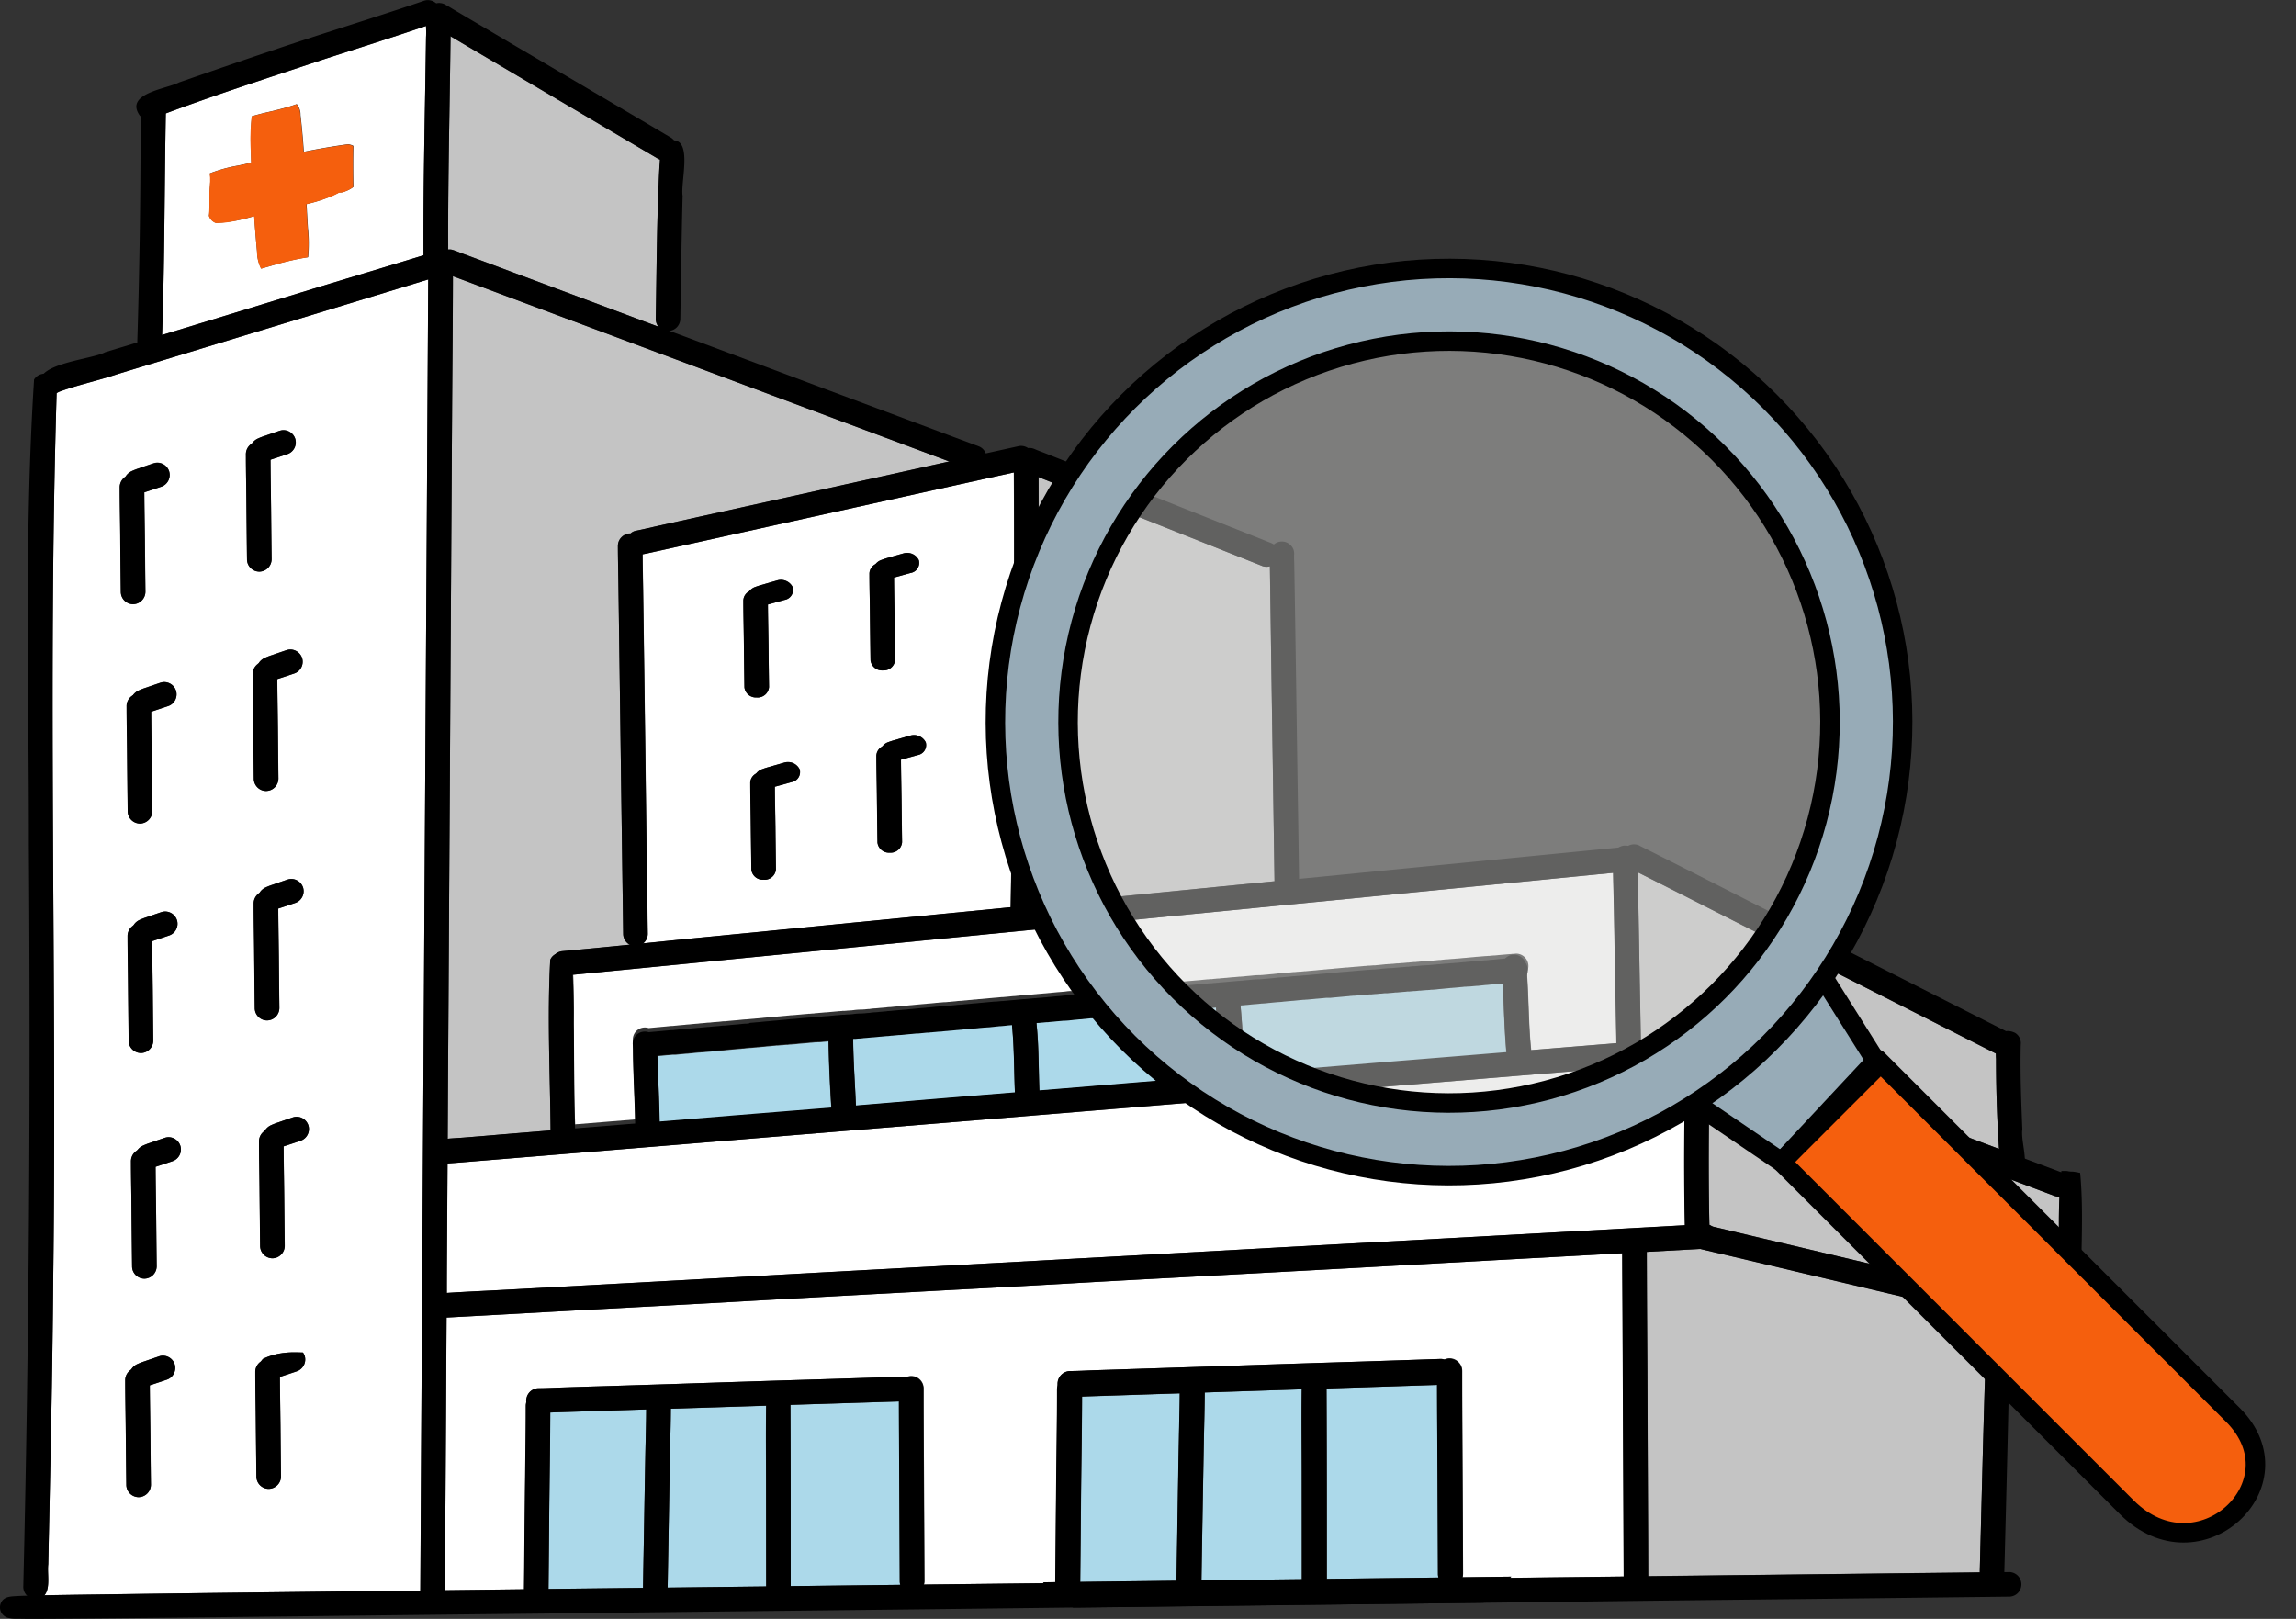
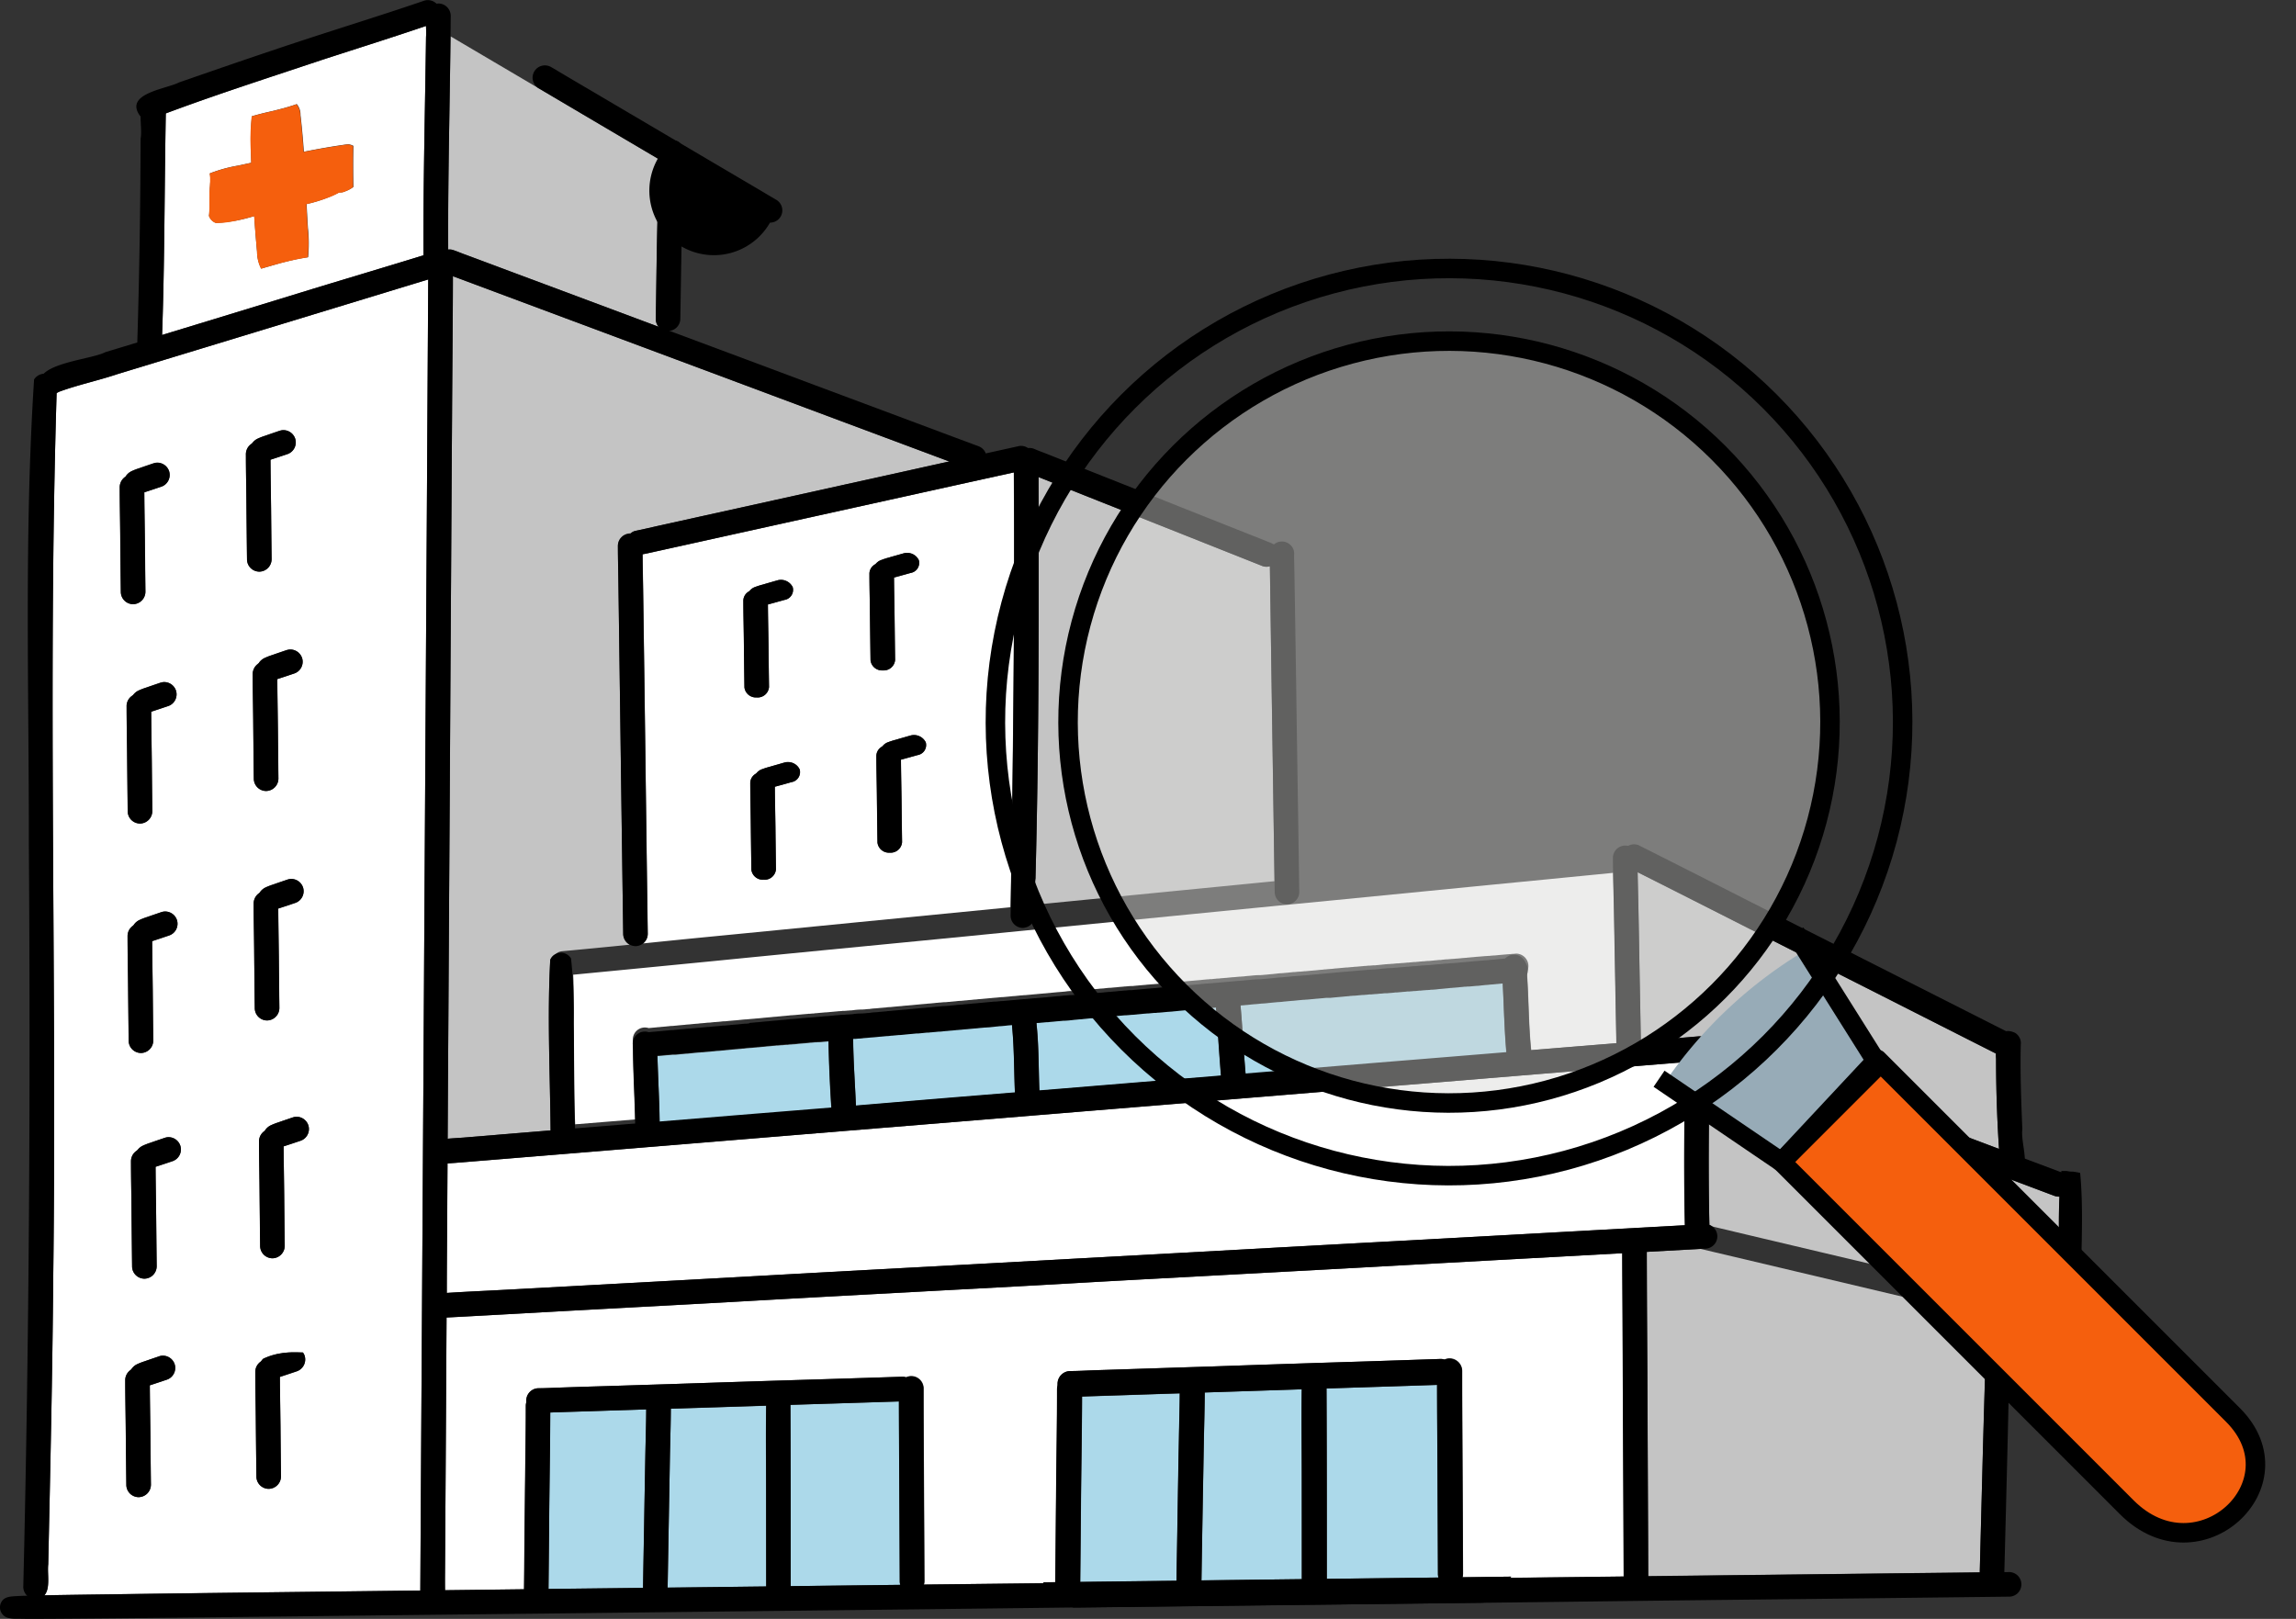
<svg xmlns="http://www.w3.org/2000/svg" width="117.761" height="83.039" viewBox="0 0 117.761 83.039">
  <rect x="0" y="0" width="117.761" height="83.039" fill="#333333" stroke="none" />
  <g id="グループ_4730" data-name="グループ 4730" transform="translate(-889.084 -685.204)">
    <g id="グループ_4654" data-name="グループ 4654" transform="translate(530.377 191.337)">
      <g id="ベクターレイヤー" transform="translate(360.988 495.198)">
        <path id="パス_18810" data-name="パス 18810" d="M400.132,509.543q-1.541-.573-3.081-1.15c-.359-.133-.719-.269-1.076-.4-.195-.071-.387-.155-.581-.217a.558.558,0,0,0-.229-.02c0-.076,0-.15,0-.217-.013-3.574.081-7.142.12-10.716l4.788,2.823q2.922,1.729,5.847,3.45a.622.622,0,0,0,.11.05c-.007.11-.012.219-.025.32-.138,2.574-.145,5.268-.192,7.864a.619.619,0,0,0,.125.384Q403.035,510.627,400.132,509.543Z" transform="translate(-374.458 -496.29)" fill="#c4c4c4" />
        <path id="パス_18811" data-name="パス 18811" d="M395.138,557.878q.027-4.319.054-8.642c.015-2.862.037-5.726.052-8.59q.023-4.319.052-8.635.023-4.27.052-8.538c.013-2.382.042-4.758.045-7.14l.081.032,5.662,2.113,7.024,2.62q3.595,1.345,7.191,2.687l5.495,2.052c-.6.132-1.195.265-1.793.4q-3.617.8-7.231,1.6-1.884.417-3.768.832l-1.992.441c-.429.094-.857.2-1.291.286a.486.486,0,0,0-.266.13h-.022a.636.636,0,0,0-.628.633c0,.668.02,1.332.027,2,.014.963.027,1.929.039,2.891q.056,3.909.106,7.815.048,3.605.1,7.214a.636.636,0,0,0,.33.547q-1.733.174-3.465.335a.557.557,0,0,0-.337.153l0,0a.534.534,0,0,0-.269.288c-.158,2.9-.01,5.84.017,8.751q-1.282.1-2.561.209c-.633.054-1.263.106-1.9.158-.271.02-.547.035-.82.059Q395.132,559.226,395.138,557.878Z" transform="translate(-374.443 -503.499)" fill="#c4c4c4" />
        <path id="パス_18812" data-name="パス 18812" d="M442.926,553.268c.18-6.862.172-13.723.158-20.587q2.611,1.045,5.228,2.079,3.114,1.237,6.224,2.473a.623.623,0,0,0,.236.047.608.608,0,0,0,.175-.025c0,.234.005.468.01.7q.01.787.022,1.576.055,3.82.113,7.637.048,3.118.094,6.241-2.856.281-5.709.561l-6.531.641A7.769,7.769,0,0,1,442.926,553.268Z" transform="translate(-392.097 -509.54)" fill="#c4c4c4" />
        <path id="パス_18813" data-name="パス 18813" d="M508.632,578.326q-3.5-1.316-6.992-2.628-1.74-.651-3.478-1.306c-.581-.216-1.159-.436-1.738-.653-.3-.115-.6-.236-.912-.342a.691.691,0,0,0-.5-.15l-1.167.1-1.756.143c-.02-1.052-.04-2.1-.059-3.15q-.029-1.788-.064-3.576c-.012-.643-.032-1.288-.042-1.936q2.859,1.437,5.716,2.891l6.859,3.47q2.9,1.471,5.8,2.939c0,.1,0,.187.01.271q0,2.31.153,4.618Z" transform="translate(-410.213 -521.417)" fill="#c4c4c4" />
        <path id="パス_18814" data-name="パス 18814" d="M510.992,591.935l-7.551-1.788-3.655-.865-1.761-.419c-.047-.009-.091-.022-.138-.032l0,0a.6.6,0,0,0-.143-.079c-.047-2.081-.04-4.17-.01-6.251.008-.628.025-1.254.042-1.882.4.151.808.313,1.221.468q1.3.488,2.593.973,3.569,1.341,7.138,2.682,3.351,1.256,6.694,2.515a.7.7,0,0,0,.244.044.156.156,0,0,0,.034,0c-.086,1.9.047,3.85.01,5.753Q513.352,592.5,510.992,591.935Z" transform="translate(-412.35 -527.253)" fill="#c4c4c4" />
        <path id="パス_18815" data-name="パス 18815" d="M492.734,608.694q-.018-3.48-.03-6.958c-.012-2.039-.027-4.076-.029-6.113q1.378-.075,2.753-.151c.557.135,1.145.269,1.734.409q1.555.369,3.108.736l7.495,1.775c.793.187,1.589.375,2.382.564-.047.482-.052.973-.072,1.458q-.033.905-.059,1.813c-.037,1.146-.066,2.293-.1,3.438q-.085,3.155-.163,6.313c0,.027,0,.054,0,.081-.234.005-.465.008-.7.01q-6.007.066-12.017.137-2.146.027-4.292.049C492.746,611.068,492.741,609.884,492.734,608.694Z" transform="translate(-410.49 -532.742)" fill="#c4c4c4" />
        <path id="パス_18816" data-name="パス 18816" d="M411.248,555.966q-.041-2.992-.081-5.98-.048-3.806-.1-7.608c-.017-1.248-.035-2.5-.052-3.748-.008-.709-.027-1.419-.032-2.128.057-.015.119-.025.178-.037l.6-.133,1.5-.332c1-.219,2-.443,3-.663l7.4-1.635q3.177-.706,6.357-1.4c.044,7.433-.039,14.868-.165,22.3l-.216.022-7.9.774q-3.878.384-7.76.761-1.486.147-2.97.3A.626.626,0,0,0,411.248,555.966Zm7-8.783c-.252.074-.5.143-.752.217a3.512,3.512,0,0,0-.367.116.766.766,0,0,0-.325.234.52.52,0,0,0-.3.458c0,.643.017,1.288.025,1.934.01.847.02,1.692.032,2.539a.591.591,0,0,0,.633.51h.012a.587.587,0,0,0,.616-.535c-.01-.724-.02-1.451-.027-2.175-.01-.687-.025-1.377-.03-2.062a.819.819,0,0,0,.084-.02c.259-.069.515-.141.771-.214a.521.521,0,0,0,.419-.653.65.65,0,0,0-.608-.375A.637.637,0,0,0,418.25,547.183Zm6.467-1.386c-.251.071-.5.143-.751.217a3.612,3.612,0,0,0-.367.115.767.767,0,0,0-.325.235.52.52,0,0,0-.3.458c0,.643.017,1.288.025,1.934.009.844.02,1.692.032,2.536a.591.591,0,0,0,.633.512h.012a.586.586,0,0,0,.616-.537q-.015-1.087-.027-2.172c-.01-.687-.025-1.377-.03-2.062a.819.819,0,0,0,.084-.02l.771-.214a.522.522,0,0,0,.419-.653.679.679,0,0,0-.788-.35Zm-6.822-7.96c-.251.071-.5.143-.751.217a3.561,3.561,0,0,0-.367.115.737.737,0,0,0-.32.229.52.52,0,0,0-.308.46c0,.643.018,1.288.025,1.934q.014,1.27.031,2.539a.592.592,0,0,0,.633.51h.013a.586.586,0,0,0,.615-.535q-.014-1.087-.027-2.175c-.009-.687-.025-1.374-.03-2.059a.811.811,0,0,0,.084-.02l.771-.214a.522.522,0,0,0,.419-.653.679.679,0,0,0-.788-.35Zm6.468-1.386c-.252.071-.5.141-.752.214a3.515,3.515,0,0,0-.367.118.763.763,0,0,0-.322.23.527.527,0,0,0-.306.46c0,.643.018,1.288.025,1.933.01.845.02,1.692.032,2.537a.592.592,0,0,0,.633.512h.013a.586.586,0,0,0,.615-.536q-.014-1.087-.027-2.173c-.009-.687-.025-1.374-.03-2.059.03-.005.057-.013.084-.019l.771-.214a.523.523,0,0,0,.419-.655.645.645,0,0,0-.608-.372A.653.653,0,0,0,424.362,536.45Z" transform="translate(-380.302 -509.398)" fill="#fff" />
        <path id="パス_18817" data-name="パス 18817" d="M362.516,582.507c.106-4.9.217-9.8.256-14.7.195-15.127-.286-30.264.175-45.384a.464.464,0,0,0,.105-.054c.939-.352,2.049-.586,3.032-.919q7.961-2.419,15.925-4.852c0,.165-.005.33-.005.495q-.022,4.13-.049,8.261-.022,4.289-.052,8.575l-.052,8.593q-.026,4.315-.052,8.633t-.052,8.644q-.029,4.256-.052,8.514-.029,4.208-.052,8.411-.023,3.562-.042,7.125l-10.024.118q-3.118.041-6.234.081c-1.007.015-2.014.027-3.022.047C362.637,583.733,362.46,582.99,362.516,582.507Zm5.7-10.674c-.251.086-.5.17-.751.259a3,3,0,0,0-.367.14.809.809,0,0,0-.323.276.646.646,0,0,0-.308.554c0,.776.017,1.552.025,2.327q.014,1.529.032,3.057a.634.634,0,0,0,.633.615h.013a.639.639,0,0,0,.615-.645q-.014-1.308-.027-2.616c-.009-.827-.025-1.653-.029-2.477l.086-.027c.258-.084.515-.17.771-.257a.641.641,0,0,0,.419-.788.648.648,0,0,0-.606-.45A.519.519,0,0,0,368.215,571.832Zm6.765-.2-.15.008-.145.012-.141.015-.133.022-.13.022-.125.03-.121.032-.12.037-.12.042-.116.047-.118.052-.018.009a.6.6,0,0,0-.1.121.643.643,0,0,0-.305.552c0,.776.017,1.552.025,2.327q.014,1.529.032,3.057a.634.634,0,0,0,.633.615h.013a.639.639,0,0,0,.615-.645q-.014-1.308-.027-2.615c-.009-.828-.025-1.653-.029-2.478.029-.01.056-.017.083-.027.259-.084.515-.17.771-.256a.642.642,0,0,0,.419-.788.555.555,0,0,0-.093-.182l-.108-.005-.168-.005h-.167Zm-6.472-11.009c-.252.086-.5.17-.752.259a3.2,3.2,0,0,0-.367.141.765.765,0,0,0-.322.278.644.644,0,0,0-.306.552c0,.776.018,1.552.025,2.328q.015,1.529.032,3.056a.635.635,0,0,0,.633.616h.013a.64.64,0,0,0,.615-.646q-.014-1.307-.027-2.615c-.009-.828-.025-1.653-.03-2.478.03-.009.057-.017.084-.027q.388-.126.771-.256a.642.642,0,0,0,.419-.788.649.649,0,0,0-.606-.451A.52.52,0,0,0,368.508,560.627Zm6.566-1.047c-.252.086-.5.17-.752.259a3.087,3.087,0,0,0-.367.141.807.807,0,0,0-.325.281.647.647,0,0,0-.3.549c0,.776.018,1.552.025,2.327q.015,1.53.032,3.057a.635.635,0,0,0,.633.616h.013a.641.641,0,0,0,.615-.646q-.015-1.308-.027-2.615c-.009-.828-.025-1.655-.03-2.48l.081-.025q.388-.126.771-.256a.642.642,0,0,0,.419-.788.649.649,0,0,0-.606-.451A.52.52,0,0,0,375.074,559.58Zm-6.741-10.531c-.251.086-.5.17-.751.258a3.217,3.217,0,0,0-.367.14.767.767,0,0,0-.323.279.643.643,0,0,0-.305.552c0,.778.017,1.554.025,2.33q.015,1.529.032,3.057a.634.634,0,0,0,.633.615h.012a.639.639,0,0,0,.616-.645q-.015-1.308-.027-2.615c-.01-.828-.025-1.653-.03-2.478.03-.01.057-.017.084-.027.259-.084.514-.173.77-.258a.641.641,0,0,0,.419-.788.649.649,0,0,0-.605-.448A.566.566,0,0,0,368.333,549.049Zm6.468-1.67c-.251.086-.5.17-.751.258a3.177,3.177,0,0,0-.367.141.762.762,0,0,0-.323.278.643.643,0,0,0-.305.552c0,.776.017,1.552.025,2.33q.014,1.529.032,3.056a.634.634,0,0,0,.633.616h.012a.64.64,0,0,0,.616-.645q-.015-1.308-.027-2.616c-.01-.827-.025-1.655-.03-2.48l.084-.027c.258-.084.514-.17.77-.257a.641.641,0,0,0,.419-.788.65.65,0,0,0-.606-.448A.584.584,0,0,0,374.8,547.379Zm-6.517-10.1c-.251.086-.5.17-.751.258a3.224,3.224,0,0,0-.367.14.764.764,0,0,0-.323.279.643.643,0,0,0-.305.552c0,.776.017,1.552.025,2.327q.015,1.529.032,3.057a.634.634,0,0,0,.633.615h.012a.64.64,0,0,0,.616-.645q-.015-1.308-.027-2.615c-.01-.828-.025-1.653-.03-2.478.03-.01.057-.017.084-.027.258-.084.514-.17.77-.256a.641.641,0,0,0,.419-.788.65.65,0,0,0-.606-.448A.565.565,0,0,0,368.284,537.281Zm6.468-1.67c-.251.086-.5.17-.751.258a3.131,3.131,0,0,0-.367.141.763.763,0,0,0-.323.278.644.644,0,0,0-.305.552c0,.776.017,1.552.025,2.328q.014,1.529.032,3.056a.635.635,0,0,0,.633.616h.013a.639.639,0,0,0,.615-.645q-.014-1.308-.027-2.616c-.01-.827-.025-1.653-.03-2.478.03-.009.056-.017.083-.027.259-.083.515-.17.771-.256a.642.642,0,0,0,.419-.788.65.65,0,0,0-.606-.448A.584.584,0,0,0,374.752,535.611Zm-6.822-9.585c-.252.086-.5.17-.752.258a3.225,3.225,0,0,0-.367.141.811.811,0,0,0-.325.281.648.648,0,0,0-.3.552c0,.776.018,1.552.025,2.328q.015,1.529.032,3.056a.636.636,0,0,0,.633.616h.013a.64.64,0,0,0,.615-.646q-.014-1.307-.027-2.615c-.009-.828-.025-1.655-.03-2.48.03-.009.057-.017.084-.027.259-.083.515-.17.771-.256a.642.642,0,0,0,.419-.788.65.65,0,0,0-.606-.448A.581.581,0,0,0,367.93,526.026Zm6.47-1.667c-.252.086-.5.17-.752.259a3.1,3.1,0,0,0-.367.14.767.767,0,0,0-.323.279.643.643,0,0,0-.305.552c0,.776.017,1.552.025,2.327q.015,1.529.032,3.057a.634.634,0,0,0,.633.615h.012a.639.639,0,0,0,.616-.645q-.015-1.308-.027-2.616c-.01-.827-.025-1.653-.03-2.477l.084-.027c.259-.084.514-.17.771-.256a.642.642,0,0,0,.419-.788.65.65,0,0,0-.606-.448A.561.561,0,0,0,374.4,524.359Z" transform="translate(-362.324 -503.597)" fill="#fff" />
        <path id="パス_18818" data-name="パス 18818" d="M372.085,500.465c2.62-.98,5.288-1.835,7.945-2.724,1.8-.586,3.608-1.153,5.4-1.763a5.52,5.52,0,0,1,0,.566c-.049,3.734-.146,7.463-.131,11.2-1.874.579-3.751,1.135-5.625,1.707q-3.894,1.194-7.783,2.379C372.028,508.041,372.014,504.251,372.085,500.465Zm4.68,7.093a1.937,1.937,0,0,0,.214.867c.349-.1.694-.2,1.044-.3l.1-.025c.071-.017.146-.037.219-.054s.177-.042.269-.062c.025-.007.049-.012.076-.017.079-.017.158-.035.239-.049l.158-.03c.1-.017.2-.035.3-.049a7.235,7.235,0,0,0-.008-1.492c-.027-.412-.049-.823-.069-1.234a6.848,6.848,0,0,0,1.677-.6.592.592,0,0,0,.31-.056,1.609,1.609,0,0,0,.414-.222c-.013-.7-.018-1.4,0-2.106a.7.7,0,0,0-.281-.084c-.756.1-1.509.234-2.261.385-.042-.63-.1-1.258-.172-1.885a.84.84,0,0,0-.192-.561c-.057.022-.115.042-.175.062l-.119.037c-.106.035-.212.064-.315.094a.193.193,0,0,1-.031.009l-.143.037-.091.025-.235.059a.117.117,0,0,0-.032.009c-.035.01-.072.018-.106.025l-.32.074c-.247.057-.49.124-.734.192a11.068,11.068,0,0,0-.047,1.778c0,.2.009.407.017.608-.226.049-.451.1-.677.146a7.49,7.49,0,0,0-1.451.4,1.676,1.676,0,0,1,.025.222l0,.01c0,.057,0,.115,0,.175v.005l-.008.128c0,.062-.007.123-.012.182s-.008.106-.01.16-.005.1-.005.153v.04q0,.439-.015.879c0,.074-.01.148-.017.222a.573.573,0,0,0,.357.364h.057a7.633,7.633,0,0,0,1.906-.35C376.658,506.344,376.71,506.952,376.764,507.558Z" transform="translate(-365.861 -495.978)" fill="#fff" />
        <path id="パス_18819" data-name="パス 18819" d="M405.363,572.692c-.056-.849.023-1.736-.032-2.593q3.6-.347,7.2-.7,3.93-.391,7.861-.771t7.857-.77l7.97-.784q4.049-.4,8.1-.792,3.946-.388,7.891-.776,3.236-.314,6.468-.633c.01.638.03,1.279.042,1.916.042,2.276.081,4.546.125,6.823q-2.18.177-4.354.357a.07.07,0,0,0-.023,0c0-.013,0-.027,0-.04-.132-1.283-.12-2.669-.219-3.98a.617.617,0,0,0,.076-.313.636.636,0,0,0-.643-.619c-.03.005-.059.008-.088.01a.327.327,0,0,0-.049.005.167.167,0,0,0-.035,0c-.017,0-.035,0-.049.005l-.185.014,0,0-.067.005-.428.037-.069.008-.108.01,0,0a2.8,2.8,0,0,0-.286.023l-.049,0-.118.01a.186.186,0,0,1-.037,0l-.091.008-.005,0-.106.009c-.042.005-.084.008-.124.01l-.083.008a.608.608,0,0,0-.094.007.019.019,0,0,1-.009,0l-.121.013-.1.007c-.066.008-.131.013-.195.018l-.049.008c-.047,0-.093.007-.14.009-.023,0-.067.008-.111.01l-.067.007-.18.015-.027,0-.128.014a.2.2,0,0,0-.039,0l-.052.005h-.02l-.113.01a.6.6,0,0,1-.074.007s-.007,0-.012,0h-.025c-.067,0-.148.015-.224.02l-.125.015a.255.255,0,0,0-.044,0c-.04,0-.079.008-.119.009,0,0-.029.005-.061.008a.5.5,0,0,0-.106.01c-.081.005-.165.015-.247.022h-.008a.233.233,0,0,1-.042,0l-.017,0-.084.007-.054.005-.032.005h-.017a.03.03,0,0,1-.013,0h-.025a.581.581,0,0,0-.066.008c-.062.005-.124.007-.185.017-.037,0-.076.005-.116.01l-.054.005c-.015,0-.027,0-.042,0h-.032l-.044.005a.484.484,0,0,1-.062.005.436.436,0,0,1-.057.005c-.034.005-.069.007-.1.012l-.057,0c-.052.008-.1.01-.155.015l-.061.007-.047,0-.194.018-.035,0c-.054,0-.108.008-.163.013l-.084.008-.01,0a.183.183,0,0,1-.032,0l-.037.005h-.012l-.081.008h-.005l-.005,0a1.21,1.21,0,0,0-.135.01c-.018,0-.077,0-.138.012a.557.557,0,0,0-.091.008h0c-.064.008-.128.012-.192.02l-.069.005-.11.012a.1.1,0,0,0-.027,0h-.008l-.027,0a.051.051,0,0,0-.02,0h0l-.126.01a.5.5,0,0,1-.061.005.261.261,0,0,1-.035,0c-.057,0-.114.01-.17.015h-.005l-.008,0c-.049,0-.1.007-.142.012l-.067.005-.116.01-.155.014c-.064,0-.128.01-.194.017h0a.119.119,0,0,1-.03,0c-.057.005-.128.013-.195.018l-.029.005c-.023,0-.047,0-.069,0l-.217.02-.239.022c-.12.009-.165.014-.207.02s-.1.008-.153.013-.111.009-.167.014l-.062.008c-.02,0-.069,0-.119.009s-.128.01-.207.018c-.005,0-.071.007-.14.015s-.217.017-.355.032c-.037,0-.074.008-.111.01s-.069.005-.1.01a.324.324,0,0,0-.049,0c-.025,0-.052.005-.076.01a.04.04,0,0,0-.017,0,.666.666,0,0,0-.1.012h-.025l-.012,0a.08.08,0,0,0-.025,0,.714.714,0,0,0-.074.005v0h0c-.047,0-.094.008-.138.012s-.059.005-.089.005-.106.008-.17.017c-.035,0-.067.005-.1.01s-.119.01-.195.017l-.081.008-.091.008c-.113,0-.232.02-.34.03-.049.007-.11.012-.172.017s-.143.013-.231.022a.731.731,0,0,1-.074.005l-.153.015a.574.574,0,0,0-.091.007.158.158,0,0,1-.035,0l-.005,0-.042,0a.023.023,0,0,0-.013,0h-.026l-.054.005-.005,0-.01,0-.044,0c-.025,0-.076.008-.125.01-.086.01-.17.017-.257.025-.014,0-.088.008-.162.013a.713.713,0,0,1-.091.012l-.108.008a.353.353,0,0,0-.052.005h-.015l-.01,0c-.057,0-.113.009-.17.014h-.005l-.01,0h0l-.074.008-.091.007c-.047,0-.155.013-.264.023l-.074.007-.03.005-.056,0a1.082,1.082,0,0,1-.119.012c-.059.005-.12.008-.177.018-.027,0-.054,0-.084.005h-.01c-.029,0-.059,0-.086.009-.064,0-.126.01-.187.018-.025,0-.052,0-.076,0l-.054.005-.076.008a.174.174,0,0,1-.035,0l-.239.022-.118.013s-.081.007-.163.014l-.121.01c-.064.007-.125.012-.187.017l-.137.012c-.074.008-.2.018-.337.03,0,0-.089.01-.178.018l-.155.015a1.722,1.722,0,0,0-.175.015.228.228,0,0,1-.035,0,.02.02,0,0,0-.012,0c-.052,0-.1.01-.155.013-.1.012-.108.012-.114.012a.472.472,0,0,1-.059.005l-.248.022c-.057.005-.113.01-.17.018a.589.589,0,0,0-.066.005h-.008a.042.042,0,0,1-.015,0l-.106.01a.69.69,0,0,0-.1.008c-.042,0-.081.008-.123.009l-.013,0-.091.008a.516.516,0,0,1-.1.01l-.18.017c-.039,0-.14.013-.238.02l-.133.013-.062.008c-.025,0-.049,0-.076,0l-.008,0-.02,0a.158.158,0,0,1-.035,0c-.025,0-.066.008-.108.01l-.1.009c-.059,0-.115.01-.172.015-.079.005-.187.015-.3.027-.047.005-.111.009-.172.014l-.067.008c-.035,0-.066.008-.1.008l-.022,0c-.067,0-.133.012-.2.017l-.13.015c-.037,0-.074.005-.113.008l-.023,0c-.022,0-.054.005-.083.01h-.018a.734.734,0,0,1-.1.009l-.106.008a.009.009,0,0,1-.008,0,.468.468,0,0,0-.083.008l-.074.007c-.052.005-.105.01-.158.013l-.015,0-.1.009a.619.619,0,0,1-.069.005c-.04.005-.079.008-.119.01a1.987,1.987,0,0,0-.226.022c-.059,0-.116.01-.175.015l-.02,0c-.03,0-.062.008-.091.008l-.035,0a.031.031,0,0,1-.015,0l-.044,0c-.054,0-.142.007-.229.02s-.163.015-.241.025a.058.058,0,0,0-.02,0c-.049.005-.1.01-.155.012,0,0-.045.005-.086.008-.069.008-.141.013-.209.02-.035.005-.074.008-.116.013h-.02a.387.387,0,0,1-.054.005c-.035.005-.084.009-.136.014s-.088.005-.131.01-.079.008-.115.009c-.067.008-.13.013-.2.018a.543.543,0,0,1-.059.007l-.066.005-.052.005-.155.015c-.094.007-.185.017-.279.025a.084.084,0,0,0-.025,0,.146.146,0,0,0-.027,0h-.012l-.057.008h0a.471.471,0,0,0-.059.005c-.049,0-.1.008-.145.012l-.081.008-.141.015c-.066,0-.136.009-.2.015-.039.005-.1.01-.15.015l-.244.022-.02,0a.637.637,0,0,0-.1.007.019.019,0,0,1-.01,0l-.052.005-.153.015-.069.005h-.007a.482.482,0,0,1-.059.005l-.155.015h-.01l-.076.007c-.111.013-.224.02-.335.032l-.094.008-.061.005c-.045,0-.089.009-.133.012l-.02.005a2.205,2.205,0,0,0-.257.022.474.474,0,0,0-.059.005c-.045,0-.111.008-.175.015l-.093.008c-.03,0-.057.005-.086.01h0c-.047,0-.093.009-.141.012a.051.051,0,0,1-.02,0,1.817,1.817,0,0,0-.224.02.434.434,0,0,0-.057.005l-.064.005c-.037.005-.074.008-.11.01l-.1.012c-.044,0-.088.005-.133.01l-.091.007a.091.091,0,0,1-.025,0h-.008a.145.145,0,0,1-.032,0l-.054.005,0,0h-.009l-.133.013c-.035,0-.069,0-.1.009a.5.5,0,0,0-.062.005.557.557,0,0,0-.093.008l-.279.027c-.052,0-.1.007-.155.012l-.027.005c-.027,0-.054.005-.081.005a.32.32,0,0,1-.049.005c-.118.009-.276.025-.433.039l-.04.005h-.025c-.027.005-.054.008-.081.01-.088.007-.177.014-.269.025-.074,0-.145.012-.219.017l-.054.008c-.106.007-.214.017-.323.027-.084.007-.167.017-.253.025-.027,0-.054,0-.081.005H421.5a.594.594,0,0,0-.1.012l-.088.008-.138.012-.125.01c-.04.005-.081.01-.121.012s-.064.008-.1.008a2.363,2.363,0,0,0-.254.025l-.056.008c-.047,0-.094.005-.143.01s-.076.007-.113.012a.188.188,0,0,0-.039,0,.258.258,0,0,0-.044.005.113.113,0,0,0-.03,0l-.04,0a.349.349,0,0,0-.044,0h-.008a.731.731,0,0,1-.074.005,2.443,2.443,0,0,0-.3.03h-.022a.369.369,0,0,1-.074.008.065.065,0,0,1-.022,0h-.015c-.03.005-.059.007-.088.009h-.008a.424.424,0,0,0-.057.005l-.025,0-.03.005h-.027l-.061.008c-.005,0-.008,0-.01,0-.035,0-.069,0-.106,0l-.044.008a.186.186,0,0,0-.037,0l-.047.005H419c-.044,0-.091.008-.136.012s-.108.008-.172.015l-.19.017-.079.008-.1.008-.037,0-.17.015c-.037.005-.074.008-.108.009l-.153.015a.313.313,0,0,0-.049.005c-.032,0-.064,0-.1.009s-.091.005-.137.01-.072.008-.106.01h-.015a.2.2,0,0,1-.032,0s-.032,0-.061.008a.136.136,0,0,1-.032,0l-.076.008-.175.014c-.022.005-.13.013-.234.022l-.158.015h-.01a.018.018,0,0,1-.013,0l-.074.007c-.079,0-.158.013-.234.02a.454.454,0,0,0-.076.007l-.079.008h-.013c-.047.005-.1.01-.143.013l-.111.012c-.049,0-.1.008-.143.013l-.189.014c-.057.008-.124.013-.187.02-.045,0-.086.008-.128.01l-.173.015-.064.008-.081.008c-.086.01-.173.017-.258.022-.116.013-.129.013-.138.013l-.168.014-.042.005-.054.005c-.032,0-.067.007-.1.009l-.042,0c-.074.008-.15.01-.224.022a.611.611,0,0,0-.069.005h0c-.059.008-.119.013-.178.018l-.1.007-.167.015s-.089.009-.178.017l-.128.013c-.02,0-.039,0-.059,0-.054,0-.105.01-.16.015l-.146.014a.524.524,0,0,0-.062.005.37.37,0,0,0-.052.005c-.081,0-.165.015-.246.02l-.02.005c-.023,0-.047,0-.072.005l-.027,0c-.064,0-.128.012-.192.017s-.1.01-.155.013-.094.007-.148.015-.114.01-.17.014l-.111.01-.155.015-.042.005c-.059.005-.153.008-.243.022l-.1.008-.194.017-.123.013a.525.525,0,0,1-.064.005c-.049.008-.093.009-.143.015l-.032,0c-.081,0-.16.015-.239.02-.059.008-.124.013-.187.018l-.062.007c-.047,0-.093.008-.14.013a.272.272,0,0,0-.045.005c-.044,0-.091.005-.136.012l-.069.005-.32.03a.618.618,0,0,0-.8.7c0,1.328.088,2.655.113,3.98v.005l-2.925.239c-.052,0-.1.007-.155.012C405.365,576.219,405.392,574.456,405.363,572.692Z" transform="translate(-378.215 -521.433)" fill="#fff" />
        <path id="パス_18820" data-name="パス 18820" d="M395.062,590.05q.015-2.287.027-4.576c.133-.015.266-.023.4-.032l7.736-.633q4.068-.337,8.135-.668t8.12-.664q4.141-.337,8.28-.68l8.315-.68q4.093-.336,8.189-.672c2.6-.209,5.207-.429,7.81-.641q3.244-.262,6.485-.529a9.511,9.511,0,0,1,0,1.406c-.042,2.32-.054,4.642,0,6.963q-3.214.177-6.425.352l-8.13.446q-4.171.225-8.341.455l-8.327.456q-4.238.233-8.475.463-4.167.226-8.329.456t-8.346.458l-3.995.216c-1.044.059-2.091.1-3.133.17C395.054,591.427,395.057,590.739,395.062,590.05Z" transform="translate(-374.416 -527.126)" fill="#fff" />
        <path id="パス_18821" data-name="パス 18821" d="M394.907,612.2q.023-3.986.049-7.97.015-2.552.03-5.108c2.47-.128,4.943-.273,7.416-.406,2.753-.148,5.509-.293,8.26-.451,2.779-.16,5.557-.305,8.334-.456,2.825-.155,5.65-.3,8.473-.465,2.8-.163,5.6-.305,8.4-.458q4.171-.225,8.344-.455,4.023-.225,8.046-.441,1.515-.085,3.032-.165c0,1.088.009,2.177.014,3.268q.019,3.628.032,7.261c.01,2.014.02,4.034.025,6.049q-2.911.037-5.819.069l.054-.059-2.5.03a.733.733,0,0,0,.027-.194q-.008-1.874-.017-3.749c-.01-2.216-.027-4.428-.027-6.642a.659.659,0,0,0-.66-.648.592.592,0,0,0-.254.064.571.571,0,0,0-.194-.026c-1.315.044-2.625.088-3.938.13q-3.916.121-7.827.256l-4.04.13-1.985.064c-.409.015-.818.04-1.226.04a.659.659,0,0,0-.626.68.519.519,0,0,0,.005.064v0a.6.6,0,0,0-.032.2c0,1.707-.032,3.416-.047,5.123-.017,1.586-.027,3.172-.044,4.761l-.625.007.039.045-3.236.037c-.973.013-1.943.022-2.916.035a.66.66,0,0,0,.027-.187q-.007-1.785-.017-3.569c-.01-2.111-.027-4.219-.027-6.327a.636.636,0,0,0-.648-.616.6.6,0,0,0-.252.062.613.613,0,0,0-.19-.025q-1.935.063-3.866.123-3.846.118-7.687.244-1.983.066-3.968.125-.975.029-1.95.062c-.4.012-.8.037-1.2.037a.635.635,0,0,0-.613.648.507.507,0,0,0,.005.064.586.586,0,0,0-.03.187c0,1.625-.032,3.253-.047,4.879-.017,1.51-.027,3.019-.044,4.532l-2.453.03c-.532.007-1.067.012-1.6.02C394.9,612.8,394.9,612.5,394.907,612.2Z" transform="translate(-374.362 -532.872)" fill="#fff" />
        <g id="グループ_4653" data-name="グループ 4653" transform="translate(25.85 48.905)">
          <path id="パス_18822" data-name="パス 18822" d="M466.635,613.252q0-3.266-.015-6.531.51-.019,1.019-.035l4.652-.15c0,1.531.014,3.064.022,4.6q.011,2.552.022,5.1a.632.632,0,0,0,.027.18q-2.863.033-5.726.069Q466.637,614.869,466.635,613.252Z" transform="translate(-426.712 -585.735)" fill="#acd9ea" />
          <path id="パス_18823" data-name="パス 18823" d="M456.446,616.631q.026-1.722.057-3.441c.02-1.165.042-2.328.062-3.495.015-.877.044-1.758.047-2.638l4.975-.165c-.023,1.49,0,2.985,0,4.478q0,2.63,0,5.261c-.716.009-1.431.017-2.147.027l-3,.037A.494.494,0,0,0,456.446,616.631Z" transform="translate(-422.951 -585.866)" fill="#acd9ea" />
          <path id="パス_18824" data-name="パス 18824" d="M446.628,612.5c.017-1.7.049-3.4.052-5.108l.394-.015q.876-.029,1.748-.057c.956-.031,1.914-.064,2.869-.093,0,.778-.03,1.557-.042,2.33q-.033,1.689-.059,3.374c-.02,1.288-.044,2.574-.064,3.862a.292.292,0,0,0,0,.047q-2.471.026-4.941.059Q446.611,614.7,446.628,612.5Z" transform="translate(-419.31 -585.989)" fill="#acd9ea" />
          <path id="パス_18825" data-name="パス 18825" d="M423.016,614.278q0-3.108-.012-6.219c.332-.009.665-.022,1-.032l4.571-.143c0,1.458.012,2.916.02,4.374l.022,4.862a.566.566,0,0,0,.027.17l-5.623.066C423.018,616.331,423.016,615.3,423.016,614.278Z" transform="translate(-410.596 -586.233)" fill="#acd9ea" />
          <path id="パス_18826" data-name="パス 18826" d="M413.017,617.5q.026-1.64.056-3.278.03-1.663.059-3.327c.015-.838.044-1.673.047-2.513l4.889-.155c-.025,1.419-.005,2.84-.005,4.261,0,1.672,0,3.34.005,5.012q-1.053.011-2.106.025-1.473.019-2.95.035A.468.468,0,0,0,413.017,617.5Z" transform="translate(-406.904 -586.358)" fill="#acd9ea" />
          <path id="パス_18827" data-name="パス 18827" d="M403.364,613.55c.017-1.618.047-3.241.049-4.862l.386-.015c.572-.02,1.146-.036,1.717-.054q1.411-.048,2.82-.091c0,.741-.03,1.48-.042,2.219q-.029,1.607-.057,3.214c-.02,1.226-.044,2.451-.064,3.677v.042l-4.85.056Q403.347,615.646,403.364,613.55Z" transform="translate(-403.324 -586.471)" fill="#acd9ea" />
          <path id="パス_18828" data-name="パス 18828" d="M412.19,579.312a.04.04,0,0,1,.014,0h0a.009.009,0,0,0,.008,0,.481.481,0,0,0,.059,0c.042-.005.088-.008.131-.013l.009,0h.018c.076-.009.155-.015.234-.025.047,0,.084-.005.123-.009l.18-.015,0,0a.434.434,0,0,0,.057,0l.017,0,.01,0h.01a.042.042,0,0,0,.017,0s.008,0,.013,0c.047,0,.1-.008.148-.013s.1-.01.155-.017c0,0,.079-.005.158-.013l.113-.009a1.423,1.423,0,0,0,.187-.018c.044,0,.088-.007.133-.012l.076-.008c.014,0,.113-.01.212-.02h.009a.712.712,0,0,1,.074-.005c.032,0,.062-.005.094-.01h.005c.015,0,.029,0,.044,0l.163-.015c.049,0,.1-.008.148-.012s.108-.008.16-.015.071-.005.106-.01.076-.007.116-.012l.106-.008c.066,0,.132-.012.2-.017s.106-.008.158-.015h0a.469.469,0,0,0,.066-.007c.054,0,.111-.01.165-.015s.1-.007.155-.015l.168-.015c.027,0,.069,0,.108-.009h0l.086-.008c.047,0,.1-.008.153-.015h.005a.658.658,0,0,0,.072-.005h0c.062-.008.124-.013.187-.02.037,0,.076-.005.113-.01.089,0,.18-.015.266-.022a.18.18,0,0,1,.037,0c.032-.005.064-.008.1-.01l.079-.007c.064-.008.125-.013.189-.018s.126-.012.187-.02c.076-.005.158-.013.236-.02l.118-.013c.025,0,.081-.005.136-.012l.069,0,.195-.02.064,0c.04-.005.113-.013.185-.018h.008a.352.352,0,0,1,.052,0c.037,0,.071-.008.108-.013s.057,0,.084-.005l.13-.012a.043.043,0,0,0,.017,0c.039,0,.079-.005.118-.01h0c.03,0,.059-.008.091-.01l.155-.015c.015,0,.116-.01.217-.017l.165-.015.108-.012c.025,0,.052,0,.076-.005l.151-.015a.406.406,0,0,0,.047,0l.032,0,.064-.008.04,0a.02.02,0,0,0,.012,0,.091.091,0,0,0,.022,0,.492.492,0,0,0,.062-.005c.052,0,.1-.009.155-.012s.076-.008.113-.01.084-.009.133-.012h.005q.033,1.717.148,3.433-2.464.2-4.93.4-1.944.155-3.884.318C412.288,581.551,412.22,580.431,412.19,579.312Z" transform="translate(-406.6 -575.382)" fill="#acd9ea" />
          <path id="パス_18829" data-name="パス 18829" d="M428.112,577.9h.005l.027,0,.066-.005h.02a.3.3,0,0,0,.047-.005h.008l.071-.008a2.012,2.012,0,0,0,.3-.027.068.068,0,0,0,.023,0l.079-.007h.012l.089-.008.155-.014.034,0,.059-.008a.714.714,0,0,0,.074-.005c.062-.005.121-.01.182-.017s.1-.01.143-.013l.131-.012.16-.015a1.684,1.684,0,0,0,.229-.02l.037-.005.042,0c.116-.009.229-.022.345-.032h.008a.324.324,0,0,0,.047,0l.2-.018c.037,0,.074-.007.114-.012s.15-.015.269-.025c.032,0,.148-.013.264-.025l.049,0,.047,0,.448-.044c.02,0,.049,0,.081-.005l.115-.013h.01a.5.5,0,0,0,.086-.008c.1-.007.2-.017.3-.026h.018l.044-.005.091-.008.069-.008c.049-.005.1-.007.146-.014.029,0,.059,0,.088-.005.052-.008.106-.01.16-.017.025,0,.052,0,.076-.005l.158-.015c.035,0,.069,0,.1-.009l.168-.015a.5.5,0,0,0,.081-.007l.106-.01.037-.005a.694.694,0,0,0,.072-.005c.064,0,.128-.012.189-.017.032,0,.067-.005.1-.01h.022c.03,0,.071-.007.113-.012.057,0,.111-.008.168-.013h0l.084-.009.044-.005.155-.013c.032,0,.064,0,.1-.009a.148.148,0,0,0,.035,0,.328.328,0,0,0,.049-.005c.052,0,.155-.005.254-.02.081-.005.162-.018.239-.025a.452.452,0,0,1,.059-.005c.042-.005.086-.01.13-.013.022,0,.086,0,.151-.012.1-.005.192-.02.288-.03.039,0,.106-.008.172-.015a1.007,1.007,0,0,1,.01.12c.11,1.125.1,2.263.145,3.394q-3.077.247-6.157.505c-.668.056-1.335.113-2,.165C428.206,580.2,428.12,579.05,428.112,577.9Z" transform="translate(-412.483 -574.88)" fill="#acd9ea" />
          <path id="パス_18830" data-name="パス 18830" d="M443.033,576.678c-.005-.059-.01-.121-.015-.182l.069-.008h.015l.005,0a.153.153,0,0,0,.035,0l.148-.014c.037,0,.074-.005.113-.01s.1-.008.148-.012a.59.59,0,0,1,.067-.005c.054-.008.108-.013.162-.018.013,0,.064,0,.116-.009l.15-.015.146-.012.108-.01c.029,0,.056-.005.086-.007s.047-.005.072-.005c.1-.008.2-.01.3-.025.081-.005.163-.018.244-.027a.647.647,0,0,0,.1-.008c.035,0,.069-.005.1-.01a2.157,2.157,0,0,0,.231-.02c.057-.005.113-.01.173-.017h.005c.042,0,.084-.008.125-.013l.074-.007a.341.341,0,0,0,.062,0c.059-.005.118-.01.175-.018s.1-.007.143-.012l.027,0,.071-.008.062-.005h.009a1.358,1.358,0,0,0,.247-.022c.074,0,.148-.012.219-.02a.237.237,0,0,0,.059-.008h.015l.049-.005c.022,0,.042,0,.064-.007s.111-.01.207-.018l.141-.012c.04-.005.1-.01.153-.015h0c.018,0,.035,0,.054,0l.062-.005a.407.407,0,0,0,.057-.005.022.022,0,0,0,.012,0c.074-.005.148-.013.222-.02a.164.164,0,0,1,.034,0c.062,0,.124-.01.185-.015l.059-.007.192-.018c.074-.007.148-.014.219-.02.032,0,.064-.005.1-.01h.009a.029.029,0,0,0,.013,0h.015l.1-.01.076-.008h.014c.027,0,.054-.005.081-.01a.067.067,0,0,0,.02,0c.025,0,.052,0,.076-.005l0,0h.008c.049-.005.1-.01.143-.013a.109.109,0,0,0,.013,0l.089-.007c.064-.005.128-.01.192-.018.005,0,.1-.007.187-.017l.042,0a.255.255,0,0,1,.047-.005,1.925,1.925,0,0,0,.207-.02.683.683,0,0,0,.071-.005.472.472,0,0,1,.059-.005c.052-.007.116-.012.182-.019.02,0,.125-.01.231-.02l.121-.01c.1-.009.2-.02.3-.027l.187-.02.091-.008c.071,0,.142-.012.216-.02l.111-.01c.049,0,.1-.007.148-.012s.124-.01.185-.017c.015,0,.04,0,.067-.005.066,0,.136-.013.2-.02h.005c.1,1.164.163,2.339.259,3.507a.473.473,0,0,0,.013.086c-.047.005-.1.007-.143.012q-4.178.34-8.352.685l-.825.067C443.129,578.9,443.146,577.786,443.033,576.678Z" transform="translate(-417.991 -574.326)" fill="#acd9ea" />
          <path id="パス_18831" data-name="パス 18831" d="M459.871,578.354c-.1-1.2-.155-2.4-.266-3.591l.047-.005c.022,0,.042,0,.064,0l.005,0h0a.557.557,0,0,0,.091-.008.394.394,0,0,0,.076-.008h0a.731.731,0,0,0,.074-.005c.061,0,.123-.012.185-.02l.162-.015.1-.008c.061-.005.123-.01.185-.017.047,0,.1-.008.142-.013a3.23,3.23,0,0,0,.35-.032h.022c.081-.009.175-.017.271-.027l.138-.012h.007a2.886,2.886,0,0,0,.328-.03h.012l.232-.022c.044,0,.086-.008.132-.013.027,0,.057,0,.084-.005l.222-.022.042,0c.037,0,.072-.005.108-.01.054,0,.108-.01.163-.013a.02.02,0,0,0,.012,0,.73.73,0,0,0,.1-.009l.037-.005c.035,0,.067-.005.1-.008s.089-.007.133-.012c.089-.008.177-.015.266-.025.02,0,.128-.01.234-.02l.1-.007c.059-.008.115-.013.175-.018a.1.1,0,0,0,.027,0,.066.066,0,0,0,.02,0,.256.256,0,0,0,.035,0l.039,0,.01,0a.62.62,0,0,1,.069-.005c.067-.008.136-.012.2-.02l.133-.013.162-.015.081-.008c.005,0,.1-.008.19-.017l.18-.015c.035,0,.069-.007.1-.012a1.473,1.473,0,0,0,.158-.013l.032,0c.008,0,.014,0,.025,0,.071,0,.146-.012.217-.02l.177-.015a.048.048,0,0,1,.02,0l.037-.005,0,0,.008,0,.115-.01.091-.007.118-.013a.435.435,0,0,0,.057,0l.005,0a.029.029,0,0,0,.014,0,.358.358,0,0,0,.072-.007h.015c.037,0,.074-.005.111-.01.084,0,.17-.015.253-.022l.042-.005.054-.005.123-.012h.03a.009.009,0,0,1,.008,0c.025,0,.052,0,.076-.005l.015,0c.044,0,.089-.008.136-.012a1.254,1.254,0,0,0,.136-.013h.005a.5.5,0,0,0,.086-.008l.064-.007h.008a.054.054,0,0,0,.02,0,.232.232,0,0,0,.042,0c.067-.005.136-.013.2-.017.032,0,.064-.005.1-.01l.12-.01c.032,0,.062-.005.094-.009s.042,0,.054-.005h.009l.04-.005.042,0c.037-.005.076-.008.113-.01s.079-.007.118-.012l.064-.005.091-.008c.047,0,.094-.01.141-.012a.019.019,0,0,0,.01,0,.52.52,0,0,0,.088-.008c.05-.005.1-.007.143-.012a.409.409,0,0,0,.1-.01.023.023,0,0,0,.013,0l.049,0,.014,0c.015,0,.03,0,.045,0h.032c.037-.005.077-.008.116-.013l.04,0c.091-.008.185-.009.27-.025l.067-.008.091-.007.059-.005.076-.008c.04,0,.081-.008.123-.012.025,0,.069-.005.113-.01h.017l.141-.014.044,0c.02,0,.064-.008.106-.01l.079-.008c.035,0,.067-.005.1-.009h.025l.133-.015c.042,0,.086-.008.128-.009l.12-.013.037,0c.032,0,.061-.005.091-.009l.035,0,.037,0a.028.028,0,0,0,.013,0c.042,0,.093-.008.145-.013l.106-.009c.057,0,.113-.008.17-.013.084,0,.165-.017.247-.025l.076-.008c.034,0,.066,0,.1-.01s.081-.005.12-.01.116-.012.185-.017l.124-.01.128-.012.064-.005.069-.008c.052-.005.1-.008.155-.014h0c.074,1.243.088,2.485.2,3.726q-3.314.273-6.625.542l-6.761.557Z" transform="translate(-424.12 -573.544)" fill="#acd9ea" />
        </g>
        <path id="パス_18832" data-name="パス 18832" d="M378.167,509.911c-.054-.606-.106-1.214-.148-1.82-.177.047-.354.094-.53.138l-.148.037c-.04.01-.079.02-.12.027-.062.015-.124.03-.185.042-.091.017-.182.035-.274.049a1.575,1.575,0,0,1-.158.022c-.059.01-.119.015-.177.02a.831.831,0,0,1-.113.008c-.066.005-.136.008-.2.008h-.057a.576.576,0,0,1-.357-.364c.008-.074.015-.148.018-.222l.008-.236c0-.093,0-.187,0-.283,0-.119,0-.239,0-.359v-.04c0-.052,0-.1.005-.153s.005-.106.01-.16c0-.032.005-.064.007-.1s0-.057.005-.084l.008-.106v-.027c0-.059,0-.118,0-.175l0-.01a1.682,1.682,0,0,0-.025-.222,7.5,7.5,0,0,1,1.451-.4c.226-.047.45-.1.677-.146-.008-.2-.013-.406-.018-.608a11.145,11.145,0,0,1,.047-1.778c.243-.069.487-.136.734-.192l.32-.074c.044-.009.086-.02.13-.032h0l.005,0c.079-.02.155-.037.234-.059l.143-.037a.93.93,0,0,0,.091-.025.186.186,0,0,0,.032-.009c.057-.013.111-.03.168-.047s.1-.03.148-.047l.118-.037c.059-.02.118-.04.175-.062a.84.84,0,0,1,.192.561c.027.219.052.439.071.658.042.409.074.818.1,1.227.151-.03.3-.059.451-.086.271-.052.54-.1.81-.145.146-.025.288-.047.434-.069.19-.03.376-.059.566-.084a.7.7,0,0,1,.281.084c-.015.7-.009,1.407,0,2.106a1.593,1.593,0,0,1-.414.222.377.377,0,0,1-.064.025.4.4,0,0,1-.067.02.528.528,0,0,1-.123.014.376.376,0,0,1-.054,0h0a3.469,3.469,0,0,1-.359.18,9.063,9.063,0,0,1-1.318.416c.009.17.017.34.027.509.012.241.027.483.042.724a7.235,7.235,0,0,1,.008,1.492c-.1.015-.2.032-.3.049l-.158.03a.3.3,0,0,0-.044.01.433.433,0,0,0-.079.014l-.115.025c-.027.005-.052.01-.077.017a.036.036,0,0,0-.017.005c-.076.015-.153.032-.229.052a.271.271,0,0,0-.049.013c-.045.009-.089.022-.133.032s-.1.027-.155.039l-.328.089c-.1.027-.194.054-.291.084-.142.039-.283.081-.426.123A1.936,1.936,0,0,1,378.167,509.911Z" transform="translate(-367.266 -498.331)" fill="#f55f0d" />
      </g>
      <g id="レイヤー_5" data-name="レイヤー 5" transform="translate(358.707 493.867)">
        <path id="パス_18833" data-name="パス 18833" d="M360.6,586.5c.306-12.672.375-25.353.286-38.026.009-7.958-.244-15.987.268-23.907a.636.636,0,0,1,1.165.443c-.473,15.2.013,30.419-.182,45.627-.04,4.9-.15,9.8-.256,14.7-.074.633.253,1.719-.651,1.793A.635.635,0,0,1,360.6,586.5Z" transform="translate(-359.406 -505.102)" />
        <path id="パス_18834" data-name="パス 18834" d="M362.09,521.338c-.8-1.3,2.465-1.483,3.221-1.894q5.353-1.618,10.7-3.266c2.143-.653,4.293-1.288,6.433-1.955a.631.631,0,0,1,.335,1.216q-8.412,2.564-16.824,5.125c-.983.333-2.093.567-3.032.919a.584.584,0,0,1-.33.1A.621.621,0,0,1,362.09,521.338Z" transform="translate(-359.911 -501.38)" />
        <path id="パス_18835" data-name="パス 18835" d="M392.895,583.743l.044-7.721q.029-4.2.052-8.411.029-4.256.052-8.514.029-4.323.052-8.645l.052-8.63.052-8.593q.027-4.285.052-8.575.023-4.131.049-8.261c0-.354.008-.709.008-1.064a.63.63,0,0,1,1.261,0c0,2.514-.032,5.026-.044,7.541q-.026,4.27-.052,8.539-.026,4.318-.052,8.632c-.015,2.864-.037,5.729-.052,8.59q-.026,4.322-.054,8.642-.023,4.274-.052,8.544-.026,4.219-.049,8.438-.023,3.982-.05,7.969,0,.758-.007,1.517a.63.63,0,1,1-1.261,0Z" transform="translate(-371.34 -501.565)" />
        <path id="パス_18836" data-name="パス 18836" d="M369.878,514.191c.108-3.46.158-6.921.168-10.381.136-.712-.359-2.185.67-2.293a.636.636,0,0,1,.63.63c-.081,4.013-.059,8.032-.207,12.044a.609.609,0,0,1-.637.615A.6.6,0,0,1,369.878,514.191Z" transform="translate(-362.835 -496.694)" />
        <path id="パス_18837" data-name="パス 18837" d="M369.98,499.8c-.813-1.142,1.349-1.364,2.014-1.707,2.275-.79,4.552-1.576,6.839-2.322,1.894-.616,3.8-1.209,5.679-1.852a.634.634,0,0,1,.847.414.643.643,0,0,1-.441.776c-1.88.645-3.775,1.236-5.665,1.852-2.9.97-5.814,1.9-8.664,2.995l0,0a.686.686,0,0,1-.185.025A.6.6,0,0,1,369.98,499.8Z" transform="translate(-362.806 -493.867)" />
        <path id="パス_18838" data-name="パス 18838" d="M371.051,503.525h0Z" transform="translate(-363.268 -497.436)" />
        <path id="パス_18839" data-name="パス 18839" d="M393.16,507.46c-.025-3.864.076-7.726.128-11.59.054-.6-.248-1.665.636-1.719a.636.636,0,0,1,.63.63c-.032,3.926-.145,7.846-.133,11.773-.022.562.185,1.5-.63,1.537A.638.638,0,0,1,393.16,507.46Z" transform="translate(-371.436 -493.972)" />
-         <path id="パス_18840" data-name="パス 18840" d="M405.282,502.1q-2.922-1.725-5.847-3.451l-5.42-3.2c-.091-.054-.18-.111-.274-.16a.631.631,0,0,1,.655-1.079c.185.1.362.214.544.32q.672.4,1.345.793,1.4.828,2.8,1.65,2.948,1.74,5.9,3.477c.32.19.638.38.958.567a.629.629,0,0,1-.33,1.167A.644.644,0,0,1,405.282,502.1Z" transform="translate(-371.541 -493.964)" />
+         <path id="パス_18840" data-name="パス 18840" d="M405.282,502.1q-2.922-1.725-5.847-3.451c-.091-.054-.18-.111-.274-.16a.631.631,0,0,1,.655-1.079c.185.1.362.214.544.32q.672.4,1.345.793,1.4.828,2.8,1.65,2.948,1.74,5.9,3.477c.32.19.638.38.958.567a.629.629,0,0,1-.33,1.167A.644.644,0,0,1,405.282,502.1Z" transform="translate(-371.541 -493.964)" />
        <path id="パス_18841" data-name="パス 18841" d="M412.051,514.457c.047-2.6.054-5.29.192-7.864.054-.446-.015-1.049.465-1.276,1.325-.352.6,2.081.721,2.81-.054,2.108-.081,4.219-.118,6.33a.631.631,0,0,1-1.261,0Z" transform="translate(-378.418 -498.085)" />
        <path id="パス_18842" data-name="パス 18842" d="M421.564,525.424q-3.269-1.223-6.536-2.441-3.595-1.345-7.192-2.687l-7.024-2.62-5.662-2.113c-.172-.066-.344-.13-.48-.18a.631.631,0,0,1,.384-1.2c.195.061.387.145.581.217l1.076.4q1.541.577,3.081,1.151,3.357,1.252,6.714,2.507,3.591,1.337,7.177,2.68,3.409,1.271,6.819,2.547c.52.195,1.04.387,1.559.581a.635.635,0,0,1,.33.83.623.623,0,0,1-.583.375A.7.7,0,0,1,421.564,525.424Z" transform="translate(-371.84 -501.364)" />
        <path id="パス_18843" data-name="パス 18843" d="M409.874,558.43a.637.637,0,0,1-.63-.625q-.048-3.605-.1-7.214-.052-3.9-.106-7.812-.019-1.444-.04-2.891c-.008-.667-.027-1.332-.027-2a.631.631,0,0,1,1.261-.007c0,.859.025,1.721.035,2.581q.026,1.873.052,3.749.052,3.8.1,7.608.037,2.989.081,5.98a.636.636,0,0,1-.628.633Z" transform="translate(-377.28 -509.899)" />
        <path id="パス_18844" data-name="パス 18844" d="M410.135,535.72a.64.64,0,0,1-.436-.446.619.619,0,0,1,.451-.77c.434-.089.862-.192,1.291-.286.665-.148,1.33-.293,1.992-.441l3.768-.832q3.613-.8,7.231-1.6l5.3-1.17a.631.631,0,1,1,.325,1.219q-3.432.758-6.866,1.517-3.7.816-7.4,1.635c-1,.219-2,.443-3,.663l-1.505.332-.6.133c-.066.014-.138.025-.2.044l.076-.025c.009-.008.022-.012.032-.02a.628.628,0,0,1-.446.044Z" transform="translate(-377.541 -507.278)" />
        <path id="パス_18845" data-name="パス 18845" d="M440.918,554.377c.133-7.746.221-15.5.17-23.245a.631.631,0,0,1,1.261,0c.018,7.113.032,14.226-.155,21.336-.155.749.426,2.438-.645,2.54A.637.637,0,0,1,440.918,554.377Z" transform="translate(-389.085 -507.409)" />
        <path id="パス_18846" data-name="パス 18846" d="M454.006,536.356q-3.111-1.238-6.224-2.473c-1.906-.758-3.815-1.512-5.721-2.275-.069-.027-.141-.052-.209-.084a.639.639,0,0,1-.342-.823.632.632,0,0,1,.823-.342c.207.094.426.168.636.252l1.6.635q1.467.584,2.933,1.165,3.029,1.208,6.063,2.411l.926.369a.63.63,0,0,1-.244,1.212A.61.61,0,0,1,454.006,536.356Z" transform="translate(-389.286 -507.333)" />
        <path id="パス_18847" data-name="パス 18847" d="M462.857,556.537a.642.642,0,0,1-.608-.653q-.051-3.388-.1-6.778-.059-3.82-.113-7.637-.011-.791-.023-1.576c0-.308-.009-.616-.012-.924,0-.111-.008-.222-.005-.33a.6.6,0,0,1,0-.195.634.634,0,0,1,.557-.52.643.643,0,0,1,.655.4.628.628,0,0,1,.035.3c0,.111,0,.222.007.332l.015.894c.009.505.017,1.01.025,1.513l.059,3.842q.051,3.594.108,7.186.026,1.769.052,3.536a.636.636,0,0,1-.635.608Z" transform="translate(-396.87 -510.146)" />
        <path id="パス_18848" data-name="パス 18848" d="M393.867,584.171a.637.637,0,0,1,.537-.712c.354-.045.716-.059,1.071-.086.633-.052,1.263-.1,1.9-.158l3.973-.325q4.034-.328,8.068-.66c2.729-.221,5.458-.438,8.184-.67,2.746-.234,5.492-.451,8.238-.675q4.175-.344,8.352-.685,4.075-.333,8.152-.67,3.953-.318,7.9-.645,3.684-.3,7.369-.6l1.167-.1a.63.63,0,1,1,.173,1.249q-3.661.3-7.323.6c-2.6.212-5.206.431-7.809.641q-4.093.332-8.19.672l-8.314.68q-4.141.34-8.28.68-4.06.329-8.12.665t-8.135.668l-7.736.633c-.155.012-.313.02-.468.037a.444.444,0,0,1-.081.005A.635.635,0,0,1,393.867,584.171Z" transform="translate(-371.697 -525.023)" />
        <path id="パス_18849" data-name="パス 18849" d="M495.745,588.108c-.054-2.345-.042-4.692,0-7.036.162-.731-.38-2.347.672-2.451a.636.636,0,0,1,.63.63c-.014.84-.044,1.673-.054,2.513-.03,2.113-.037,4.231.013,6.344a.6.6,0,0,1-.628.618A.609.609,0,0,1,495.745,588.108Z" transform="translate(-409.33 -525.184)" />
        <path id="パス_18850" data-name="パス 18850" d="M394.438,598.257h-.01a.631.631,0,0,1-.081-1.256h.02l.044-.005c1.1-.074,2.2-.119,3.308-.18q2-.108,3.995-.217,4.171-.225,8.346-.458t8.329-.455q4.238-.226,8.475-.463l8.327-.455q4.171-.233,8.341-.456,4.064-.221,8.13-.446,3.628-.2,7.253-.4c.069,0,.14-.008.212-.012a.63.63,0,1,1-.005,1.261l-7.275.4q-4.023.222-8.046.441-4.171.233-8.344.455c-2.8.153-5.6.3-8.4.458-2.822.167-5.647.31-8.472.465-2.779.15-5.557.3-8.334.456-2.751.158-5.507.3-8.261.451-2.5.135-5.007.281-7.509.411a.24.24,0,0,1-.042,0Z" transform="translate(-371.674 -530.666)" />
        <path id="パス_18851" data-name="パス 18851" d="M359.6,624.156a1.726,1.726,0,0,1-.48-.044.558.558,0,0,1-.349-.8c.153-.306.527-.3.818-.318.419-.022.84-.027,1.261-.035q1.578-.029,3.155-.049,3.114-.044,6.233-.081l12.883-.153q6.384-.078,12.77-.151,6.553-.08,13.11-.152,6.458-.074,12.913-.15,6.595-.074,13.189-.15,6.214-.07,12.43-.146,6.007-.07,12.017-.137c.724-.01,1.448-.018,2.172-.027a.631.631,0,1,1,.012,1.261q-5.282.062-10.563.123-6.232.066-12.465.145-6.524.078-13.051.151t-13.063.15q-6.457.078-12.915.15t-12.933.148q-6.351.066-12.7.142c-4.241.047-8.48.1-12.72.128-.34,0-.68.005-1.02.005Q359.955,624.163,359.6,624.156Z" transform="translate(-358.707 -541.125)" />
        <path id="パス_18852" data-name="パス 18852" d="M526.229,596.4c.061-2.408-.173-4.889.093-7.265h.005l0,0h.007l0,0h.005l0,0h.005l0,0h.005l0,0h0l0,0h.005l0,0h.005l.005,0h0l0,0h0l.005,0h0l.005,0h0l0,0h0l.005,0h0l.005,0h0l.005,0h0l0,0h0l.005,0h.005l0,0h.005l0,0h0l0,0h.005l.005,0h0l.005,0h0l0,0h.005l.005,0h0l.005,0h0l.005,0h.005l.005,0,.005,0h.005l0,0h.005l.005,0,.005,0h.005l0,0,.005,0h.005l.005,0,.005,0h0l.005,0h0l.005,0,.005,0h.005l0,0,0,0h.005l0,0,.005,0h.005l0,0,0,0h.005l0,0,.005,0h0l.005,0,0,0,.005,0h0l.005,0,.005,0,.008,0,0,0,.008,0,.005,0,.008,0,.007,0,.008.005.008,0,.009,0,.008,0,.008.005.01,0,.01,0,.008,0,.009.005.013,0,.01.005.01,0,.013,0,.012.005.013,0,.012,0,.015,0,.012.005.015,0,.012,0,.015,0,.015,0,.015,0,.015,0,.014,0,.015.005.015,0,.015,0,.014,0,.018.005.017,0,.015.005.018,0,.017.005.017,0,.02.005.017.005.017.005.02,0,.017,0,.017.005.02.005.018.005.02.005.017,0,.018.005.02.005.015.005c.217,2.28-.022,4.647.074,6.955a.631.631,0,0,1-1.261,0Z" transform="translate(-420.594 -529.07)" />
        <path id="パス_18853" data-name="パス 18853" d="M514.863,586.411q-3.347-1.26-6.694-2.515-3.568-1.337-7.137-2.682-1.3-.483-2.594-.973c-.613-.231-1.221-.475-1.792-.677a.629.629,0,0,1,.364-1.2c.335.113.663.246.992.372q.868.325,1.739.653,1.74.654,3.477,1.305,3.5,1.312,6.992,2.628,2.571.965,5.145,1.931a.634.634,0,0,1,.335.825.623.623,0,0,1-.584.382A.715.715,0,0,1,514.863,586.411Z" transform="translate(-409.516 -525.078)" />
-         <path id="パス_18854" data-name="パス 18854" d="M515.7,599.233q-3.442-.816-6.891-1.63l-7.495-1.776q-1.552-.37-3.108-.736c-.746-.177-1.5-.345-2.177-.518a.63.63,0,0,1,.187-1.246c.335.064.665.155.995.231.589.141,1.175.278,1.761.419l3.655.864,7.551,1.788q2.929.7,5.857,1.386a.508.508,0,0,1,.133.05v.007l0,.008v.017l0,.01v.03l0,.009v.032l0,.01v.03l0,.007v.03l0,.01v.035l0,.01v.217l0,.017v.049l0,.018v.044l0,.015v.027l0,.015v.025l0,.015v.013l0,.014v.035l0,.017v.035l0,.02v.054l0,.018v.057l0,.02v.081l0,.022v.059a.686.686,0,0,1-.424.039Z" transform="translate(-409.252 -530.615)" />
        <path id="パス_18855" data-name="パス 18855" d="M520.36,614.2a.639.639,0,0,1-.6-.66q.081-3.155.163-6.312c.032-1.146.062-2.293.1-3.439q.025-.908.059-1.813c.022-.552.027-1.108.094-1.657a.738.738,0,0,1,.264-.537.51.51,0,0,1,.625.032,1.062,1.062,0,0,1,.226.842c.018,1.167-.015,2.34-.039,3.5q-.037,1.711-.079,3.421-.074,3.011-.153,6.019a.633.633,0,0,1-.63.6Z" transform="translate(-418.218 -532.969)" />
        <path id="パス_18856" data-name="パス 18856" d="M491.355,612.733a.637.637,0,0,1-.611-.65q-.01-3.173-.027-6.349-.018-3.632-.031-7.261c-.005-1.241-.018-2.48-.018-3.721a.631.631,0,0,1,1.261.042c0,2.15.018,4.3.03,6.453q.015,3.476.03,6.958.011,1.961.017,3.92a.633.633,0,0,1-.628.608Z" transform="translate(-407.468 -530.92)" />
        <path id="パス_18857" data-name="パス 18857" d="M403.443,580.51c-.027-2.916-.175-5.864-.018-8.768a.6.6,0,0,1,1.067-.069,26.021,26.021,0,0,1,.137,3.429c.03,1.8,0,3.608.074,5.408a.6.6,0,0,1-.626.616A.609.609,0,0,1,403.443,580.51Z" transform="translate(-375.204 -522.51)" />
-         <path id="パス_18858" data-name="パス 18858" d="M403.559,568.724a.63.63,0,0,1,.549-.621c2.381-.216,4.76-.468,7.14-.7q3.878-.38,7.76-.761l7.9-.773,8.036-.788q4.008-.4,8.019-.788,3.93-.389,7.863-.771,3.7-.362,7.4-.726l.552-.054a.631.631,0,1,1,.165,1.251q-3.694.362-7.393.724-3.946.385-7.891.776-4.045.4-8.1.793l-7.969.783q-3.928.384-7.857.771t-7.862.77q-3.75.37-7.5.734a1.578,1.578,0,0,1-.187.018A.64.64,0,0,1,403.559,568.724Z" transform="translate(-375.28 -519.315)" />
        <path id="パス_18859" data-name="パス 18859" d="M490.722,573.559a.635.635,0,0,1-.628-.625q-.066-3.491-.128-6.979c-.017-.9-.049-1.8-.049-2.7a.631.631,0,0,1,1.261-.008c0,.9.032,1.8.049,2.7q.033,1.788.064,3.576.034,1.7.064,3.4a.635.635,0,0,1-.628.633Z" transform="translate(-407.19 -519.272)" />
        <path id="パス_18860" data-name="パス 18860" d="M509.825,573.291q-2.9-1.466-5.8-2.938-3.428-1.736-6.859-3.47c-2.045-1.034-4.086-2.074-6.13-3.1l-.017-.009a.631.631,0,1,1,.492-1.163.364.364,0,0,1,.064.035c2.106,1.054,4.2,2.125,6.3,3.189q3.436,1.736,6.869,3.475l5.716,2.894a.631.631,0,0,1,.224.862.614.614,0,0,1-.54.305A.691.691,0,0,1,509.825,573.291Z" transform="translate(-407.455 -519.252)" />
        <path id="パス_18861" data-name="パス 18861" d="M521.3,584.756q-.218-2.786-.219-5.586c-.047-.63.054-1.746.966-1.335a.619.619,0,0,1,.3.616c-.034,1.446.022,2.893.081,4.335-.106.763.579,2.275-.419,2.509a.412.412,0,0,1-.079.005A.629.629,0,0,1,521.3,584.756Z" transform="translate(-418.703 -524.861)" />
        <path id="パス_18862" data-name="パス 18862" d="M401.324,617.553c.017-1.6.03-3.207.047-4.807.015-1.625.047-3.253.047-4.879a.63.63,0,1,1,1.261,0c0,1.736-.035,3.473-.052,5.207q-.018,2.242-.042,4.48a.63.63,0,1,1-1.261,0Z" transform="translate(-374.454 -535.758)" />
        <path id="パス_18863" data-name="パス 18863" d="M432.5,616.97a.633.633,0,0,1-.628-.615l-.022-4.862c-.008-1.677-.022-3.357-.022-5.034a.631.631,0,0,1,1.261-.03c0,2.108.017,4.217.027,6.328q.01,1.784.017,3.569a.64.64,0,0,1-.616.645Z" transform="translate(-385.727 -535.232)" />
        <path id="パス_18864" data-name="パス 18864" d="M401.511,607.11a.635.635,0,0,1,.614-.648c.4,0,.8-.025,1.2-.037q.975-.034,1.95-.062,1.984-.062,3.968-.125,3.843-.13,7.687-.244,1.932-.059,3.867-.123a.631.631,0,0,1,.031,1.261l-4.773.15q-3.915.126-7.827.249-1.692.051-3.384.108c-.571.018-1.146.035-1.717.054-.325.01-.65.03-.975.03A.636.636,0,0,1,401.511,607.11Z" transform="translate(-374.523 -535.253)" />
        <path id="パス_18865" data-name="パス 18865" d="M411.647,617.742a.63.63,0,0,1-.628-.613c.02-1.226.045-2.451.064-3.677q.026-1.607.057-3.214c.015-.815.044-1.633.044-2.451a.631.631,0,0,1,1.261-.031c0,.914-.032,1.825-.049,2.736q-.029,1.666-.059,3.328-.029,1.64-.057,3.278a.639.639,0,0,1-.615.645Z" transform="translate(-378.037 -535.723)" />
        <path id="パス_18866" data-name="パス 18866" d="M421.659,617.836h0a.632.632,0,0,1-.63-.6q0-2.623-.005-5.243c0-1.456-.02-2.911.005-4.364a.634.634,0,0,1,0-.239.631.631,0,0,1,1.216-.066.655.655,0,0,1,.025.3q.015,3.14.013,6.285c0,1.086,0,2.175,0,3.261a.64.64,0,0,1-.6.662Z" transform="translate(-381.729 -535.631)" />
        <path id="パス_18867" data-name="パス 18867" d="M445.065,623.7l-.189-.12-.182-.125-.178-.129-.175-.135-.17-.146L444,622.89l-.168-.163-.162-.17-.119-.13q5.564-.071,11.127-.136,6.443-.081,12.889-.155l-.111.12-.247.246-.253.248-.264.239-.269.241-.278.244q-3.809.044-7.613.093-6.587.081-13.167.155c-.086,0-.172,0-.259,0Z" transform="translate(-390.058 -541.264)" />
        <path id="パス_18868" data-name="パス 18868" d="M444.542,616.695c.018-1.685.03-3.367.047-5.049.015-1.707.047-3.416.047-5.123a.657.657,0,0,1,.642-.66.664.664,0,0,1,.643.663c0,1.825-.037,3.647-.054,5.468q-.019,2.353-.042,4.7a.642.642,0,1,1-1.284,0Z" transform="translate(-390.424 -535.251)" />
        <path id="パス_18869" data-name="パス 18869" d="M476.29,616.087a.655.655,0,0,1-.638-.648q-.011-2.553-.022-5.1c-.01-1.761-.025-3.524-.025-5.285a.643.643,0,1,1,1.286-.032c0,2.214.017,4.426.027,6.642q.011,1.874.017,3.749a.663.663,0,0,1-.628.677Z" transform="translate(-401.902 -534.699)" />
        <path id="パス_18870" data-name="パス 18870" d="M444.73,605.726a.658.658,0,0,1,.626-.68c.409,0,.818-.025,1.226-.04l1.985-.064q2.021-.067,4.04-.13,3.912-.137,7.827-.257c1.313-.042,2.623-.086,3.938-.131a.663.663,0,0,1,.032,1.325l-4.859.158-7.97.261c-1.148.037-2.3.074-3.446.113-.581.017-1.165.037-1.748.056-.33.01-.66.032-.993.032A.661.661,0,0,1,444.73,605.726Z" transform="translate(-390.493 -534.719)" />
        <path id="パス_18871" data-name="パス 18871" d="M455.048,616.891a.653.653,0,0,1-.638-.642c.02-1.288.045-2.574.064-3.862q.026-1.685.059-3.374c.014-.854.044-1.714.044-2.571a.642.642,0,1,1,1.283-.035c0,.958-.032,1.916-.049,2.872-.02,1.168-.042,2.33-.062,3.495q-.029,1.721-.057,3.441a.662.662,0,0,1-.628.677Z" transform="translate(-394.07 -535.213)" />
        <path id="パス_18872" data-name="パス 18872" d="M465.249,616.992a.654.654,0,0,1-.646-.628q0-2.752-.005-5.5c0-1.53-.022-3.059,0-4.586a.715.715,0,0,1,.005-.248.665.665,0,0,1,.6-.523.654.654,0,0,1,.641.453.683.683,0,0,1,.022.315q.015,3.3.015,6.6,0,1.71,0,3.424a.662.662,0,0,1-.608.694Z" transform="translate(-397.831 -535.117)" />
        <path id="パス_18873" data-name="パス 18873" d="M369.131,539.131a.635.635,0,0,1-.632-.616q-.019-1.525-.032-3.056c-.008-.776-.025-1.552-.025-2.328a.631.631,0,0,1,1.261-.03c0,.921.02,1.845.03,2.768q.01,1.308.027,2.615a.641.641,0,0,1-.616.646Z" transform="translate(-362.304 -508.137)" />
        <path id="パス_18874" data-name="パス 18874" d="M369.227,533.1a.583.583,0,0,1-.458-.552.69.69,0,0,1,.424-.608,3.206,3.206,0,0,1,.367-.14c.249-.089.5-.173.752-.258a.631.631,0,1,1,.369,1.207c-.256.086-.512.172-.77.256a3.353,3.353,0,0,1-.38.1.714.714,0,0,1-.3-.008Z" transform="translate(-362.425 -507.776)" />
        <path id="パス_18875" data-name="パス 18875" d="M379.4,536.482a.634.634,0,0,1-.633-.615q-.019-1.526-.032-3.057c-.008-.776-.025-1.552-.025-2.327a.631.631,0,1,1,1.261-.03c0,.921.02,1.845.03,2.768q.011,1.308.027,2.616a.64.64,0,0,1-.616.645Z" transform="translate(-366.097 -507.158)" />
        <path id="パス_18876" data-name="パス 18876" d="M379.485,530.451a.583.583,0,0,1-.458-.552.69.69,0,0,1,.424-.608,3.094,3.094,0,0,1,.367-.14c.249-.089.5-.173.752-.259a.631.631,0,0,1,.369,1.207c-.257.086-.513.172-.771.256a3.368,3.368,0,0,1-.38.1.753.753,0,0,1-.13.009A.8.8,0,0,1,379.485,530.451Z" transform="translate(-366.216 -506.798)" />
        <path id="パス_18877" data-name="パス 18877" d="M369.694,556.977a.634.634,0,0,1-.633-.615q-.019-1.525-.032-3.057c-.007-.776-.025-1.552-.025-2.327a.631.631,0,1,1,1.261-.03c0,.921.02,1.845.03,2.769q.011,1.307.027,2.615a.64.64,0,0,1-.616.645Z" transform="translate(-362.512 -514.731)" />
        <path id="パス_18878" data-name="パス 18878" d="M369.79,550.949a.583.583,0,0,1-.458-.552.688.688,0,0,1,.424-.608,3.139,3.139,0,0,1,.367-.141c.248-.088.5-.172.751-.258a.631.631,0,1,1,.369,1.207c-.256.086-.513.173-.771.257a3.366,3.366,0,0,1-.379.1.862.862,0,0,1-.133.009A.822.822,0,0,1,369.79,550.949Z" transform="translate(-362.633 -514.372)" />
        <path id="パス_18879" data-name="パス 18879" d="M379.952,554.329a.634.634,0,0,1-.633-.616q-.019-1.525-.032-3.056c-.008-.776-.025-1.552-.025-2.328a.631.631,0,0,1,1.261-.03c0,.921.02,1.845.03,2.768q.011,1.308.027,2.615a.641.641,0,0,1-.616.646Z" transform="translate(-366.302 -513.753)" />
        <path id="パス_18880" data-name="パス 18880" d="M380.048,548.3a.582.582,0,0,1-.458-.552.689.689,0,0,1,.423-.608,3.1,3.1,0,0,1,.367-.141c.249-.089.5-.172.752-.259a.631.631,0,0,1,.369,1.207q-.384.13-.771.256a3.206,3.206,0,0,1-.379.1.763.763,0,0,1-.131.01A.806.806,0,0,1,380.048,548.3Z" transform="translate(-366.424 -513.394)" />
        <path id="パス_18881" data-name="パス 18881" d="M369.772,575.641a.634.634,0,0,1-.633-.616q-.018-1.525-.032-3.056c-.007-.776-.025-1.552-.025-2.328a.631.631,0,0,1,1.261-.03c0,.921.02,1.845.03,2.769q.011,1.308.027,2.615a.64.64,0,0,1-.615.646Z" transform="translate(-362.541 -521.628)" />
        <path id="パス_18882" data-name="パス 18882" d="M369.868,569.613a.583.583,0,0,1-.458-.552.688.688,0,0,1,.424-.608,3.115,3.115,0,0,1,.367-.141c.248-.088.5-.172.751-.259a.631.631,0,0,1,.369,1.207c-.256.086-.512.173-.771.257a3.366,3.366,0,0,1-.379.1.864.864,0,0,1-.133.009A.822.822,0,0,1,369.868,569.613Z" transform="translate(-362.662 -521.269)" />
        <path id="パス_18883" data-name="パス 18883" d="M380.03,572.993a.635.635,0,0,1-.633-.616q-.019-1.525-.032-3.056c-.008-.776-.025-1.552-.025-2.328a.631.631,0,0,1,1.261-.03c0,.921.02,1.845.03,2.768q.011,1.308.027,2.616a.64.64,0,0,1-.616.645Z" transform="translate(-366.331 -520.649)" />
        <path id="パス_18884" data-name="パス 18884" d="M380.126,566.965a.583.583,0,0,1-.458-.552.689.689,0,0,1,.423-.608,3.072,3.072,0,0,1,.368-.141c.248-.089.5-.172.751-.259a.631.631,0,0,1,.369,1.207q-.384.13-.771.256a3.254,3.254,0,0,1-.379.1.763.763,0,0,1-.131.01A.846.846,0,0,1,380.126,566.965Z" transform="translate(-366.452 -520.29)" />
        <path id="パス_18885" data-name="パス 18885" d="M380.467,592.342a.635.635,0,0,1-.633-.616q-.018-1.525-.032-3.056c-.008-.776-.025-1.552-.025-2.328a.631.631,0,0,1,1.261-.03c0,.921.02,1.845.029,2.769q.011,1.308.027,2.615a.64.64,0,0,1-.615.646Z" transform="translate(-366.493 -527.799)" />
        <path id="パス_18886" data-name="パス 18886" d="M380.556,586.311a.582.582,0,0,1-.458-.552.689.689,0,0,1,.423-.608,3.214,3.214,0,0,1,.367-.141c.249-.089.5-.172.752-.258a.631.631,0,1,1,.369,1.207q-.384.13-.771.256a3.232,3.232,0,0,1-.379.1.763.763,0,0,1-.13.01A.846.846,0,0,1,380.556,586.311Z" transform="translate(-366.611 -527.439)" />
        <path id="パス_18887" data-name="パス 18887" d="M370.053,594a.634.634,0,0,1-.633-.615q-.018-1.526-.032-3.057c-.007-.775-.025-1.552-.025-2.327a.631.631,0,1,1,1.261-.03c0,.921.02,1.845.03,2.768q.011,1.308.027,2.616a.639.639,0,0,1-.615.645Z" transform="translate(-362.645 -528.412)" />
        <path id="パス_18888" data-name="パス 18888" d="M370.142,587.972a.582.582,0,0,1-.458-.552.688.688,0,0,1,.423-.608,3.1,3.1,0,0,1,.367-.141c.249-.089.5-.172.752-.258a.631.631,0,1,1,.369,1.207q-.384.13-.771.256a3.206,3.206,0,0,1-.379.1.851.851,0,0,1-.3-.008Z" transform="translate(-362.763 -528.053)" />
        <path id="パス_18889" data-name="パス 18889" d="M369.584,611.774a.635.635,0,0,1-.633-.616q-.018-1.525-.032-3.056c-.008-.776-.025-1.552-.025-2.328a.631.631,0,0,1,1.261-.03c0,.921.02,1.845.029,2.768q.011,1.308.027,2.615a.64.64,0,0,1-.615.646Z" transform="translate(-362.472 -534.979)" />
        <path id="パス_18890" data-name="パス 18890" d="M369.68,605.746a.583.583,0,0,1-.458-.552.69.69,0,0,1,.424-.608,3.221,3.221,0,0,1,.367-.141c.249-.088.5-.172.752-.258a.631.631,0,1,1,.369,1.207c-.257.086-.513.173-.771.257a3.346,3.346,0,0,1-.38.1.85.85,0,0,1-.133.009A.82.82,0,0,1,369.68,605.746Z" transform="translate(-362.592 -534.62)" />
        <path id="パス_18891" data-name="パス 18891" d="M380.163,611.1a.634.634,0,0,1-.633-.616q-.019-1.526-.032-3.057c-.008-.776-.025-1.551-.025-2.327a.631.631,0,0,1,1.261-.03c0,.921.02,1.845.03,2.768q.011,1.308.027,2.615a.641.641,0,0,1-.616.646Z" transform="translate(-366.38 -534.73)" />
        <path id="パス_18892" data-name="パス 18892" d="M380.258,605.219a.583.583,0,0,1-.458-.552.627.627,0,0,1,.2-.451l.017-.009.119-.052.115-.047.121-.042.12-.037.121-.032.125-.03.13-.023.133-.022.14-.015.146-.013.15-.007.155,0h.168l.167.005.108,0a.55.55,0,0,1,.094.182.642.642,0,0,1-.419.788c-.257.086-.513.173-.771.257a3.371,3.371,0,0,1-.379.1.831.831,0,0,1-.131.009A.8.8,0,0,1,380.258,605.219Z" transform="translate(-366.501 -534.52)" />
        <path id="パス_18893" data-name="パス 18893" d="M410.3,582.5c-.025-1.325-.111-2.652-.113-3.98a.614.614,0,0,1,.5-.721c.65-.1.783.642.753,1.128.027,1.18.1,2.362.121,3.542a.609.609,0,0,1-.636.633A.6.6,0,0,1,410.3,582.5Z" transform="translate(-377.723 -524.876)" />
        <path id="パス_18894" data-name="パス 18894" d="M481.168,577.059c-.187-1.581-.175-3.163-.288-4.746a.645.645,0,0,1,.6-.779.638.638,0,0,1,.648.6c.121,1.39.1,2.882.239,4.254.015.315.138.655-.064.936a.585.585,0,0,1-.5.256A.619.619,0,0,1,481.168,577.059Z" transform="translate(-403.846 -522.566)" />
        <path id="パス_18895" data-name="パス 18895" d="M410.928,576.743a.631.631,0,0,1-.2-1.246c.027,0,.054,0,.084,0a.353.353,0,0,1,.052-.005c.03-.005.062-.008.091-.01l.359-.032.069-.005c.045-.007.091-.009.136-.012a.266.266,0,0,1,.045-.005c.047-.005.093-.009.14-.012l.062-.008c.064-.005.128-.01.187-.017.079-.005.158-.018.239-.02l.032,0c.05,0,.094-.007.143-.015a.525.525,0,0,0,.064-.005l.123-.012.194-.018.1-.007c.091-.015.185-.018.243-.023l.042,0,.155-.015.111-.009c.056-.005.113-.013.17-.015s.111-.01.148-.015c.052,0,.1-.008.156-.013l.192-.017.027,0a.715.715,0,0,1,.072-.005l.02-.005c.081-.005.165-.017.246-.02a.361.361,0,0,1,.052-.005.524.524,0,0,1,.062-.005l.146-.014c.054-.005.106-.013.16-.015.02,0,.04,0,.059,0l.128-.013c.089-.008.175-.015.178-.017l.167-.015.1-.007c.059-.005.119-.01.178-.018h0a.6.6,0,0,1,.069-.005c.074-.012.15-.015.224-.022l.042,0c.032,0,.066,0,.1-.009l.054-.005L416.2,575l.168-.014c.009,0,.022,0,.138-.013.086-.005.172-.012.258-.022l.081-.008.064-.007.173-.015c.042,0,.083-.008.128-.009.064-.008.13-.013.187-.02l.189-.015c.047-.005.094-.01.143-.013l.111-.012c.047,0,.1-.008.142-.013h.013l.079-.007a.39.39,0,0,1,.076-.008c.076-.008.155-.02.234-.02l.074-.008a.019.019,0,0,0,.013,0h.009l.158-.015c.1-.01.212-.018.234-.023l.175-.014.076-.008a.136.136,0,0,0,.032,0,.563.563,0,0,1,.061-.007.144.144,0,0,0,.032,0h.015c.034,0,.069-.008.106-.01s.093-.008.137-.01.064-.007.1-.009a.319.319,0,0,1,.049-.005l.153-.014c.035,0,.071-.005.108-.01l.17-.015.037,0,.1-.008.079-.008.19-.017c.064-.008.128-.013.172-.015s.091-.009.136-.012h0l.052-.005a.182.182,0,0,1,.037,0l.044-.008c.037,0,.071,0,.106,0,0,0,.005,0,.01,0l.061-.008h.027l.03-.005.025,0a.422.422,0,0,1,.057,0h.008l.088-.01h.015a.068.068,0,0,0,.022,0,.369.369,0,0,0,.074-.008h.022a2.442,2.442,0,0,1,.3-.03c.025,0,.049,0,.074,0h.008a.266.266,0,0,1,.044-.005l.04,0a.113.113,0,0,1,.03,0,.258.258,0,0,1,.044-.005.188.188,0,0,1,.039,0c.037-.005.076-.007.113-.012s.1-.008.143-.01l.056-.008a2.363,2.363,0,0,1,.254-.025c.032,0,.064-.005.1-.007s.081-.008.121-.013l.125-.01.137-.012.089-.008a.667.667,0,0,1,.1-.012h.008c.027,0,.054-.005.081-.005.086-.008.17-.018.253-.025.108-.01.217-.02.323-.027l.054-.008.219-.017c.091-.01.18-.018.269-.025.027,0,.054-.005.081-.01h.025l.04-.005c.158-.014.315-.03.433-.039a.32.32,0,0,0,.049-.005c.027,0,.054,0,.081-.005l.027-.005c.052-.005.1-.009.155-.012l.279-.027a.556.556,0,0,1,.093-.008.5.5,0,0,1,.062-.005c.034-.005.069-.007.1-.01l.133-.013h.009l0,0,.054-.005a.144.144,0,0,0,.032,0h.008a.127.127,0,0,0,.025,0l.091-.008c.045-.005.089-.008.133-.01l.1-.012c.037,0,.074-.005.11-.01l.064-.005a.425.425,0,0,1,.057-.005l0,0,0,0a1.817,1.817,0,0,1,.224-.02.05.05,0,0,0,.02,0c.047,0,.094-.007.141-.012h0c.03-.005.057-.008.086-.01l.093-.008c.064-.007.13-.012.175-.015a.474.474,0,0,1,.059-.005,2.362,2.362,0,0,1,.257-.022l.02-.005c.044,0,.088-.008.133-.012l.061-.005.094-.008c.111-.012.224-.02.335-.032l.076-.007h.01l.155-.015a.473.473,0,0,0,.059-.005h.007c.022,0,.047,0,.069,0l.153-.015.052-.005a.019.019,0,0,0,.01,0,.732.732,0,0,1,.1-.007l.02,0,.244-.022c.054-.005.111-.01.15-.015.069-.005.138-.012.2-.015l.141-.015.081-.007c.049-.005.1-.01.145-.013a.472.472,0,0,1,.059-.005h0l.057-.007h.012a.109.109,0,0,1,.027,0,.086.086,0,0,1,.025,0c.094-.008.185-.018.279-.025l.155-.015.052-.005.066,0,.059-.008c.067-.005.13-.01.2-.017.037,0,.076-.005.115-.01s.086-.008.131-.01.1-.009.136-.015a.4.4,0,0,0,.054-.005h.02l.116-.012.209-.02.086-.007c.052,0,.106-.008.155-.013a.058.058,0,0,1,.02,0c.079-.01.16-.022.242-.025s.175-.014.229-.02l.044,0a.032.032,0,0,0,.015,0l.034,0c.03,0,.062-.005.091-.008l.02,0c.059,0,.116-.012.175-.014a1.977,1.977,0,0,1,.226-.022c.039,0,.079-.005.118-.01a.621.621,0,0,0,.069-.005c.035,0,.066-.007.1-.009l.015,0c.052,0,.106-.008.158-.013l.074-.007a.458.458,0,0,1,.083-.008l.008,0,.106-.008c.035,0,.069-.005.1-.009h0l.017,0,0,0c.029-.005.059-.008.081-.01l.023,0c.039,0,.076-.008.113-.008l.13-.015c.067-.005.133-.014.2-.017l.022,0c.032,0,.064-.005.1-.008l.067-.008c.061-.005.125-.009.172-.014.108-.013.217-.022.3-.027.057-.005.113-.013.172-.015.032,0,.067-.007.1-.01s.084-.008.108-.01a.162.162,0,0,0,.035,0l.02,0,.008,0c.027,0,.052,0,.076,0l.062-.008.133-.013c.1-.007.2-.017.238-.02l.18-.017a.516.516,0,0,0,.1-.01l.091-.008.013,0,.123-.01a.682.682,0,0,1,.1-.008l.106-.009a.032.032,0,0,0,.015,0h.008a.589.589,0,0,1,.066-.005c.057-.008.114-.013.17-.017l.248-.023c.02,0,.04,0,.059,0s.012,0,.113-.013c.052,0,.1-.01.155-.012a.02.02,0,0,1,.012,0,.17.17,0,0,0,.035,0,1.72,1.72,0,0,1,.175-.015l.155-.015c.089-.008.175-.018.178-.018l.337-.029.137-.013c.062-.005.124-.01.187-.017l.121-.01.163-.014.118-.013.239-.022a.174.174,0,0,0,.035,0l.076-.008c.017,0,.037,0,.054,0a.761.761,0,0,1,.076-.005c.061-.008.123-.015.187-.018.027,0,.056-.007.086-.009h.01c.03,0,.057-.005.084-.005.057-.01.118-.013.177-.017s.116-.01.119-.013l.056,0,.03-.005.074-.007c.108-.01.217-.02.264-.023l.091-.007.074-.008h0l.01,0h0c.057-.005.113-.012.17-.014l.01,0h.015a.353.353,0,0,1,.052-.005l.108-.008a.7.7,0,0,0,.091-.012c.074-.005.148-.013.162-.013.086-.008.17-.015.257-.025.049,0,.1-.008.125-.01l.044,0a.015.015,0,0,1,.01,0l.005,0,.054-.005h.027a.022.022,0,0,1,.013,0l.042,0,.005,0a.158.158,0,0,0,.035,0,.667.667,0,0,1,.091-.007l.153-.015a.712.712,0,0,0,.074-.005l.231-.022c.062-.005.123-.009.172-.017.108-.01.227-.03.34-.03l.091-.008.081-.007c.076-.008.153-.015.195-.018s.066-.007.1-.009c.064-.01.13-.013.17-.018s.059,0,.089-.005.091-.009.138-.012h0v0c.025,0,.05-.005.074-.005a.08.08,0,0,1,.025,0l.012,0h.025a.666.666,0,0,1,.1-.012.041.041,0,0,1,.017,0,.759.759,0,0,1,.076-.01.316.316,0,0,1,.049,0c.035-.005.069-.007.1-.009l.111-.01c.138-.015.278-.027.355-.032s.135-.012.14-.015c.079-.008.158-.015.207-.018l.119-.009.062-.008c.056-.005.11-.008.167-.015s.1-.01.153-.013.086-.01.207-.019l.239-.022.217-.02a.619.619,0,0,0,.069,0l.03-.005c.067-.005.138-.013.195-.018a.161.161,0,0,0,.03,0h0c.066-.008.131-.015.194-.018l.155-.014.116-.01.066-.005c.047,0,.094-.009.143-.012l.008,0h.005c.056-.005.113-.013.17-.015a.194.194,0,0,0,.035,0,.5.5,0,0,0,.061-.005l.126-.01h0a.051.051,0,0,1,.02,0l.027,0h.008a.128.128,0,0,1,.026,0l.111-.013.069-.005c.064-.008.128-.012.192-.02l0,0,.005,0a.564.564,0,0,1,.091-.008c.061-.008.12-.009.138-.012a1.223,1.223,0,0,1,.135-.01l.005,0h.005l.081-.008h.012l.037,0a.137.137,0,0,0,.032,0l.009,0,.084-.008c.054-.005.108-.01.163-.012l.035-.005.194-.018.047,0,.061-.007c.052-.005.1-.008.155-.015l.057,0c.035,0,.069-.007.1-.012a.446.446,0,0,0,.057-.005.473.473,0,0,0,.062-.005l.044-.005h.032l.042,0,.054-.005c.04-.005.079-.008.116-.01.061-.01.123-.012.185-.017a.581.581,0,0,1,.066-.008h.025c.008,0,.015,0,.013,0h.017l.032-.005c.02,0,.037,0,.054,0l.084-.008.017,0a.233.233,0,0,0,.042,0h.008c.081-.008.165-.017.247-.022a.5.5,0,0,1,.106-.01c.031,0,.064-.007.061-.007l.119-.01a.255.255,0,0,1,.044,0c.054-.008.108-.012.125-.014.076-.005.158-.018.224-.02h.025c.005,0,.01,0,.012,0a.6.6,0,0,0,.074-.007l.113-.01h.02l.052-.005a.2.2,0,0,1,.039,0l.128-.014.027,0,.18-.015.067-.008c.044,0,.088-.008.111-.01l.14-.009.049-.008c.064-.005.129-.01.195-.017l.1-.008.121-.013a.019.019,0,0,0,.009,0,.705.705,0,0,1,.094-.007l.083-.008c.04,0,.081-.005.124-.01l.106-.009.005,0,.091-.008a.185.185,0,0,0,.037,0c.039,0,.079-.008.118-.009l.049-.005a2.793,2.793,0,0,1,.286-.022l0-.005.108-.01.069-.008.428-.037.067-.005,0,0,.185-.014c.015,0,.032,0,.049-.005a.167.167,0,0,1,.035,0,.327.327,0,0,1,.049-.005c.03,0,.059-.005.088-.009a.632.632,0,0,1,.473,1.064.66.66,0,0,1-.446.2l-.007,0-.074.005c-.059.008-.115.013-.175.018l-.014,0-.094.007-.337.03c-.054.008-.1.01-.155.015l-.069.007-.064.005-.128.013-.123.009c-.069.005-.138.013-.185.018s-.081.007-.121.009-.066.008-.1.01l-.076.008c-.081.007-.163.022-.247.025-.057,0-.113.009-.17.012l-.106.01c-.052.005-.1.01-.146.012a.023.023,0,0,1-.012,0l-.037,0-.034,0c-.03.005-.059.008-.091.01l-.037,0c-.042,0-.081.007-.12.012l-.128.01-.133.015h-.025c-.035.005-.067.008-.1.01l-.079.007c-.042,0-.086.008-.106.01l-.045,0-.14.015H452c-.044.005-.088.01-.113.01-.042.005-.084.01-.124.013l-.076.007-.059.005-.091.008-.066.008c-.086.014-.18.017-.271.025l-.04,0c-.039,0-.079.007-.115.012h-.032l-.044.005-.015,0-.049,0a.021.021,0,0,1-.012,0,.458.458,0,0,1-.1.009l-.142.013a.532.532,0,0,1-.089.007.019.019,0,0,1-.01,0c-.047,0-.093.008-.14.013l-.091.008-.064,0-.119.013c-.037,0-.076.005-.113.01l-.042,0c-.014,0-.027,0-.039,0h-.01c-.013,0-.025,0-.054.005s-.062.008-.093.01l-.121.009c-.032.005-.064.008-.1.01-.067.005-.136.013-.2.017a.234.234,0,0,1-.042,0,.053.053,0,0,1-.02,0H449.3l-.064.008a.5.5,0,0,1-.086.008h-.005c-.044.007-.091.009-.136.012s-.091.01-.136.013l-.015,0c-.025,0-.052,0-.076,0l-.008,0h-.03l-.123.013-.054.005-.042,0c-.084.008-.17.02-.254.023-.037,0-.074.007-.111.009h-.014a.359.359,0,0,1-.071.008.031.031,0,0,1-.015,0l0,0a.444.444,0,0,1-.057,0c-.04,0-.079.007-.119.012l-.091.008c-.04,0-.076.008-.116.01l-.008,0v0c-.012,0-.025,0-.034,0a.049.049,0,0,0-.02,0l-.177.015c-.071.007-.145.017-.217.02l-.025,0-.032,0c-.074.007-.146.015-.158.012l-.1.013-.18.015c-.091.01-.185.018-.189.018l-.081.007-.163.015-.133.012-.2.02a.619.619,0,0,0-.069,0l-.009,0-.04,0a.244.244,0,0,1-.035,0,.052.052,0,0,1-.02,0,.1.1,0,0,1-.027,0c-.059.005-.115.01-.175.017l-.1.008c-.105.01-.214.02-.234.02-.088.01-.177.018-.265.025l-.133.013c-.035,0-.067.008-.1.008-.012,0-.025,0-.037,0a.724.724,0,0,1-.1.01.022.022,0,0,1-.013,0c-.054,0-.108.009-.163.012-.037.005-.071.008-.108.01l-.042.005-.221.022c-.027,0-.057.005-.084.005-.047.005-.089.009-.133.012l-.231.022H443.6a2.89,2.89,0,0,1-.327.03h-.008l-.138.013c-.1.01-.19.017-.271.027h-.022a3.379,3.379,0,0,1-.349.032c-.047,0-.1.009-.143.012-.062.008-.123.013-.185.018l-.1.007-.163.015c-.062.007-.123.015-.185.02a.711.711,0,0,1-.074.005h0a.389.389,0,0,1-.076.007.557.557,0,0,1-.091.008h0l0,0a.582.582,0,0,1-.064.005l-.091.008a.344.344,0,0,1-.052,0,.1.1,0,0,1-.027,0l-.034,0c-.091.01-.182.018-.274.027-.039,0-.081.005-.123.01l-.047.005c-.045,0-.091.007-.136.012a.751.751,0,0,1-.1.008.449.449,0,0,1-.054.005h0a.266.266,0,0,1-.045.005h0a.5.5,0,0,1-.081.007.211.211,0,0,1-.04.005.681.681,0,0,1-.071.005h0a.264.264,0,0,1-.044.005l-.079.007c-.069.008-.138.018-.2.02l-.066,0c-.062.008-.123.013-.185.018s-.1.009-.148.012l-.111.01c-.074.008-.146.015-.217.02l-.091.008c-.064.008-.126.012-.187.02-.1.008-.2.018-.3.027l-.12.01c-.106.009-.212.02-.231.02-.067.008-.131.013-.182.02a.452.452,0,0,0-.059.005.681.681,0,0,1-.071.005c-.069.012-.138.014-.207.02a.267.267,0,0,0-.047.005l-.042,0c-.091.009-.182.017-.187.017-.064.008-.128.013-.192.018l-.088.007-.013,0c-.047,0-.093.008-.142.013h-.008l0,0c-.025,0-.052,0-.076,0a.049.049,0,0,1-.02,0c-.027.005-.054.008-.081.01h-.015l-.076.008-.1.009H436.6a.023.023,0,0,1-.013,0h-.01c-.031.005-.064.008-.1.01-.071.005-.145.012-.219.02l-.192.018-.059.007c-.062.005-.123.013-.185.015a.174.174,0,0,0-.035,0c-.074.007-.148.015-.221.02a.023.023,0,0,1-.013,0,.39.39,0,0,1-.057.005c-.02,0-.042,0-.061,0l-.054.005h0c-.057.005-.114.01-.153.015-.064,0-.131.012-.141.012-.1.008-.192.017-.207.017a.561.561,0,0,1-.064.008l-.049.005h-.014a.238.238,0,0,1-.059.008c-.071.007-.145.017-.219.019a1.407,1.407,0,0,1-.246.022h-.01l-.061.005-.072.008-.027,0c-.047,0-.1.01-.142.012s-.116.013-.175.017a.281.281,0,0,1-.061,0l-.074.008c-.042.005-.084.01-.126.013h0c-.059.007-.116.012-.173.017-.093.015-.192.017-.231.02s-.069.008-.1.01a.769.769,0,0,1-.1.008c-.081.009-.163.022-.244.027-.1.015-.2.017-.3.025-.025,0-.047,0-.071,0s-.057.008-.086.008l-.108.01-.145.012-.15.015c-.052.005-.1.01-.116.01-.054.005-.108.01-.163.018-.022,0-.044,0-.066,0l-.148.013c-.039.005-.076.008-.113.01l-.148.015a.145.145,0,0,1-.034,0l-.005,0h-.015l-.081.008c-.015,0-.032,0-.047,0l-.264.023-.136.012c-.039.005-.079.01-.118.013h0c-.02,0-.04,0-.062,0h-.007l-.195.02-.106.007-.1.008c-.059.008-.116.013-.175.017h-.014c-.074.01-.148.015-.192.018-.1.009-.192.025-.288.03-.064.007-.128.012-.15.012-.044,0-.089.008-.131.013a.473.473,0,0,0-.059.005c-.076.007-.158.02-.239.025a2.533,2.533,0,0,1-.253.02.329.329,0,0,1-.049.005.148.148,0,0,1-.035,0c-.032,0-.064.007-.1.009l-.155.013-.045.005c-.027,0-.057.007-.083.009h0c-.057.005-.111.013-.168.013l-.113.012h-.022c-.035.005-.069.008-.1.01-.062.005-.125.015-.19.017a.683.683,0,0,1-.071.005l-.037.005c-.034,0-.071.008-.106.009a.448.448,0,0,1-.081.008l-.167.015c-.035,0-.069.007-.1.009l-.158.015a.762.762,0,0,1-.076.005c-.054.007-.108.009-.16.017-.03,0-.059.005-.089.005-.047.007-.1.009-.145.015l-.069.008-.091.008c-.015,0-.03,0-.045,0h-.017c-.1.01-.2.02-.3.027a.485.485,0,0,1-.086.008h-.01l-.115.013c-.032,0-.062,0-.081,0l-.448.045-.047,0-.049,0c-.115.012-.231.022-.264.025-.118.01-.234.022-.268.025s-.077.009-.113.012l-.2.018a.44.44,0,0,1-.047,0h-.007l-.345.032-.042,0-.037.005a1.691,1.691,0,0,1-.229.02l-.16.015-.13.012c-.045,0-.089.008-.143.013s-.12.012-.182.017a.731.731,0,0,1-.074.005l-.059.007-.035,0-.155.015-.088.008h-.013l-.079.007a.065.065,0,0,1-.022,0,2.011,2.011,0,0,1-.3.027l-.071.008h-.008a.28.28,0,0,1-.047.005h-.02l-.067,0-.026.005h-.008l-.094.01-.059,0a.069.069,0,0,1-.023,0,.677.677,0,0,1-.1.007.3.3,0,0,1-.084.01.131.131,0,0,1-.032,0l0,0-.042,0h0c-.012,0-.025,0-.034.005H421l-.032,0a.416.416,0,0,1-.054.005c-.05.005-.1.008-.148.015a.475.475,0,0,0-.057.005l-.158.012c-.039.005-.076.008-.113.01a.946.946,0,0,1-.116.009l-.1.013c-.049,0-.1.008-.133.012s-.074.005-.113.01-.1.008-.155.013c-.02,0-.042,0-.062,0a.091.091,0,0,1-.022,0,.02.02,0,0,1-.012,0l-.04,0-.064.008-.032,0a.3.3,0,0,1-.047,0l-.151.014c-.025,0-.052.005-.076.005l-.108.012-.165.015c-.1.008-.2.017-.217.017l-.155.015-.091.009h0c-.039.005-.079.008-.118.01a.043.043,0,0,1-.017,0c-.042.005-.086.007-.13.012-.027,0-.057.005-.084.005s-.072.01-.108.013a.492.492,0,0,0-.052,0h-.008c-.071.005-.145.013-.185.018l-.064.005c-.064.007-.13.012-.195.02l-.069,0c-.054.007-.111.012-.136.012l-.119.013c-.079.008-.16.015-.236.02-.061.008-.125.013-.187.02s-.125.01-.189.018l-.079.007c-.035,0-.067.005-.1.01a.18.18,0,0,0-.037,0c-.086.008-.177.022-.266.022-.037.005-.076.008-.114.01-.064.007-.125.012-.187.02h0a.659.659,0,0,1-.072.005h-.005c-.052.007-.106.012-.153.015l-.086.008h0c-.04.005-.081.008-.108.01l-.168.014c-.052.008-.1.01-.155.015s-.111.013-.165.015a.584.584,0,0,1-.066.008h0c-.052.007-.1.009-.158.015s-.133.015-.2.017l-.106.008c-.04.005-.079.01-.116.013s-.069.007-.106.009-.106.01-.16.015-.1.009-.148.012l-.163.015c-.015,0-.03,0-.044,0h-.005c-.032.005-.062.008-.094.01a.711.711,0,0,0-.074.005h-.009c-.1.01-.2.017-.212.02l-.077.008c-.044.005-.088.009-.132.012a1.422,1.422,0,0,1-.187.018l-.113.009c-.079.008-.16.015-.158.013-.052.008-.1.012-.155.017s-.1.01-.148.013h-.013a.041.041,0,0,1-.017,0h-.01a.019.019,0,0,1-.01,0l-.017,0a.434.434,0,0,1-.057,0l0,0-.18.015c-.039.005-.076.007-.123.009-.079.01-.158.015-.234.025h-.018l-.009,0c-.042.005-.089.008-.13.013a.487.487,0,0,1-.059,0l-.008,0h0c-.118.009-.234.022-.352.031l-.04,0-.081.008-.069.008c-.025,0-.054.005-.079.005Z" transform="translate(-377.734 -522.533)" />
-         <path id="パス_18896" data-name="パス 18896" d="M448.074,574.52h0Z" transform="translate(-391.729 -523.669)" />
        <path id="パス_18897" data-name="パス 18897" d="M448.079,574.521Z" transform="translate(-391.731 -523.669)" />
        <path id="パス_18898" data-name="パス 18898" d="M426.914,582.417a.644.644,0,0,1-.629-.615c-.1-1.414-.165-2.83-.189-4.249-.059-.424.12-.946.62-.948a.639.639,0,0,1,.643.7c-.013,1.278.091,2.559.145,3.835.069.505.12,1.251-.574,1.278Z" transform="translate(-383.604 -524.44)" />
        <path id="パス_18899" data-name="パス 18899" d="M441.177,580.56c-.079-1.281-.044-2.571-.17-3.85-.01-.286-.138-.581.064-.84a.638.638,0,0,1,.88-.142c.3.221.286.6.315.933.13,1.286.089,2.581.172,3.869a.631.631,0,0,1-1.261.03Z" transform="translate(-389.099 -524.072)" />
        <path id="パス_18900" data-name="パス 18900" d="M458.482,579.241a.641.641,0,0,1-.628-.616c-.1-1.212-.167-2.431-.268-3.64a.633.633,0,1,1,1.234-.281c.133,1.293.182,2.593.3,3.891a.635.635,0,0,1-.615.646Z" transform="translate(-395.235 -523.545)" />
        <path id="パス_18901" data-name="パス 18901" d="M419.866,547.372a.591.591,0,0,1-.633-.51q-.019-1.266-.032-2.539c-.008-.645-.025-1.291-.025-1.933a.584.584,0,0,1,.613-.537.6.6,0,0,1,.648.513c0,.763.02,1.531.03,2.3q.01,1.089.027,2.175a.586.586,0,0,1-.616.535Z" transform="translate(-381.051 -511.598)" />
        <path id="パス_18902" data-name="パス 18902" d="M419.954,542.364a.516.516,0,0,1-.458-.458.586.586,0,0,1,.424-.505,3.51,3.51,0,0,1,.367-.115c.248-.074.5-.146.751-.217a.669.669,0,0,1,.788.349.522.522,0,0,1-.419.653l-.771.214c-.124.032-.252.064-.38.086a1.172,1.172,0,0,1-.133.008A.961.961,0,0,1,419.954,542.364Z" transform="translate(-381.169 -511.3)" />
        <path id="パス_18903" data-name="パス 18903" d="M430.123,545.172a.592.592,0,0,1-.633-.513q-.018-1.267-.032-2.536c-.008-.646-.025-1.291-.025-1.934a.583.583,0,0,1,.613-.537.6.6,0,0,1,.648.512c0,.764.02,1.532.029,2.3q.011,1.086.027,2.172a.586.586,0,0,1-.615.537Z" transform="translate(-384.841 -510.785)" />
        <path id="パス_18904" data-name="パス 18904" d="M430.212,540.165a.519.519,0,0,1-.458-.458.585.585,0,0,1,.424-.5,3.43,3.43,0,0,1,.367-.119c.248-.074.5-.142.751-.214a.668.668,0,0,1,.788.347.523.523,0,0,1-.419.655l-.771.214a3.757,3.757,0,0,1-.379.084.757.757,0,0,1-.13.009A1,1,0,0,1,430.212,540.165Z" transform="translate(-384.959 -510.487)" />
        <path id="パス_18905" data-name="パス 18905" d="M420.428,562.2a.591.591,0,0,1-.633-.51q-.018-1.27-.032-2.539c-.007-.645-.025-1.291-.025-1.933a.585.585,0,0,1,.613-.537.6.6,0,0,1,.648.513c0,.764.02,1.531.03,2.3.008.724.018,1.451.027,2.175a.586.586,0,0,1-.615.535Z" transform="translate(-381.259 -517.077)" />
        <path id="パス_18906" data-name="パス 18906" d="M420.517,557.189a.517.517,0,0,1-.458-.458.585.585,0,0,1,.423-.505,3.491,3.491,0,0,1,.367-.115c.249-.074.5-.143.752-.217a.669.669,0,0,1,.788.35.521.521,0,0,1-.419.653q-.384.111-.771.214c-.123.032-.251.064-.379.086a1.194,1.194,0,0,1-.133.008A1.034,1.034,0,0,1,420.517,557.189Z" transform="translate(-381.377 -516.778)" />
        <path id="パス_18907" data-name="パス 18907" d="M430.686,560a.592.592,0,0,1-.633-.513q-.019-1.267-.032-2.536c-.008-.646-.025-1.291-.025-1.934a.584.584,0,0,1,.613-.536.6.6,0,0,1,.648.512c0,.764.02,1.532.03,2.3q.011,1.086.027,2.172a.587.587,0,0,1-.616.537Z" transform="translate(-385.049 -516.264)" />
        <path id="パス_18908" data-name="パス 18908" d="M430.774,554.989a.517.517,0,0,1-.458-.458.587.587,0,0,1,.424-.505,3.494,3.494,0,0,1,.367-.115c.249-.074.5-.146.752-.217a.67.67,0,0,1,.788.349.522.522,0,0,1-.419.653l-.771.214c-.123.032-.252.064-.38.086a1.12,1.12,0,0,1-.131.008A.994.994,0,0,1,430.774,554.989Z" transform="translate(-385.167 -515.965)" />
      </g>
    </g>
    <g id="グループ_4729" data-name="グループ 4729" transform="translate(-589.389 409.939) rotate(-45)">
      <path id="パス_19501" data-name="パス 19501" d="M874.256,1345.432l1.323,6.948c2.486,0,4.875-.005,7.231-.051v-.033l-.111,0,1.491-6.549A23.1,23.1,0,0,0,874.256,1345.432Z" transform="translate(-2.35 -5.711)" fill="#97abb7" />
      <path id="パス_19502" data-name="パス 19502" d="M875.783,1353.5v25.049c0,5.214,7.2,5.462,7.2.5v-25.761c-2.357.046-4.746.051-7.231.051Z" transform="translate(-2.523 -6.663)" fill="#f55f0d" />
      <path id="パス_19503" data-name="パス 19503" d="M874.182,1345.047l1.42,7.457h7.034l1.78-7.821" transform="translate(-2.342 -5.671)" fill="none" stroke="#000" stroke-linejoin="round" stroke-width="1" />
      <path id="パス_19504" data-name="パス 19504" d="M875.787,1353.493v25.049c0,5.214,7.2,5.462,7.2.5v-25.794Z" transform="translate(-2.527 -6.659)" fill="none" stroke="#000" stroke-linejoin="round" stroke-width="1" />
-       <path id="パス_19505" data-name="パス 19505" d="M877.159,1295.556a23.266,23.266,0,0,0-23.266,23.265,24.523,24.523,0,0,0,6.943,16.592,22.346,22.346,0,0,0,7.722,5.325,15.652,15.652,0,0,0,4.418,1.192c1.634.132,3.2-.314,4.885-.181a18.744,18.744,0,0,0,2.607.374,23.464,23.464,0,0,0,3.921-1.192,19.958,19.958,0,0,0,3.945-1.709,23.263,23.263,0,0,0-11.176-43.668Zm0,42.805a19.54,19.54,0,1,1,19.54-19.54A19.54,19.54,0,0,1,877.159,1338.361Z" transform="translate(0 0)" fill="#97abb7" />
      <circle id="楕円形_378" data-name="楕円形 378" cx="19.54" cy="19.54" r="19.54" transform="translate(857.619 1299.282)" fill="#d8d7d6" opacity="0.45" />
      <circle id="楕円形_379" data-name="楕円形 379" cx="23.266" cy="23.266" r="23.266" transform="translate(853.893 1295.556)" fill="none" stroke="#000" stroke-miterlimit="10" stroke-width="1" />
      <circle id="楕円形_380" data-name="楕円形 380" cx="19.54" cy="19.54" r="19.54" transform="translate(857.619 1299.282)" fill="none" stroke="#000" stroke-miterlimit="10" stroke-width="1" />
    </g>
  </g>
</svg>